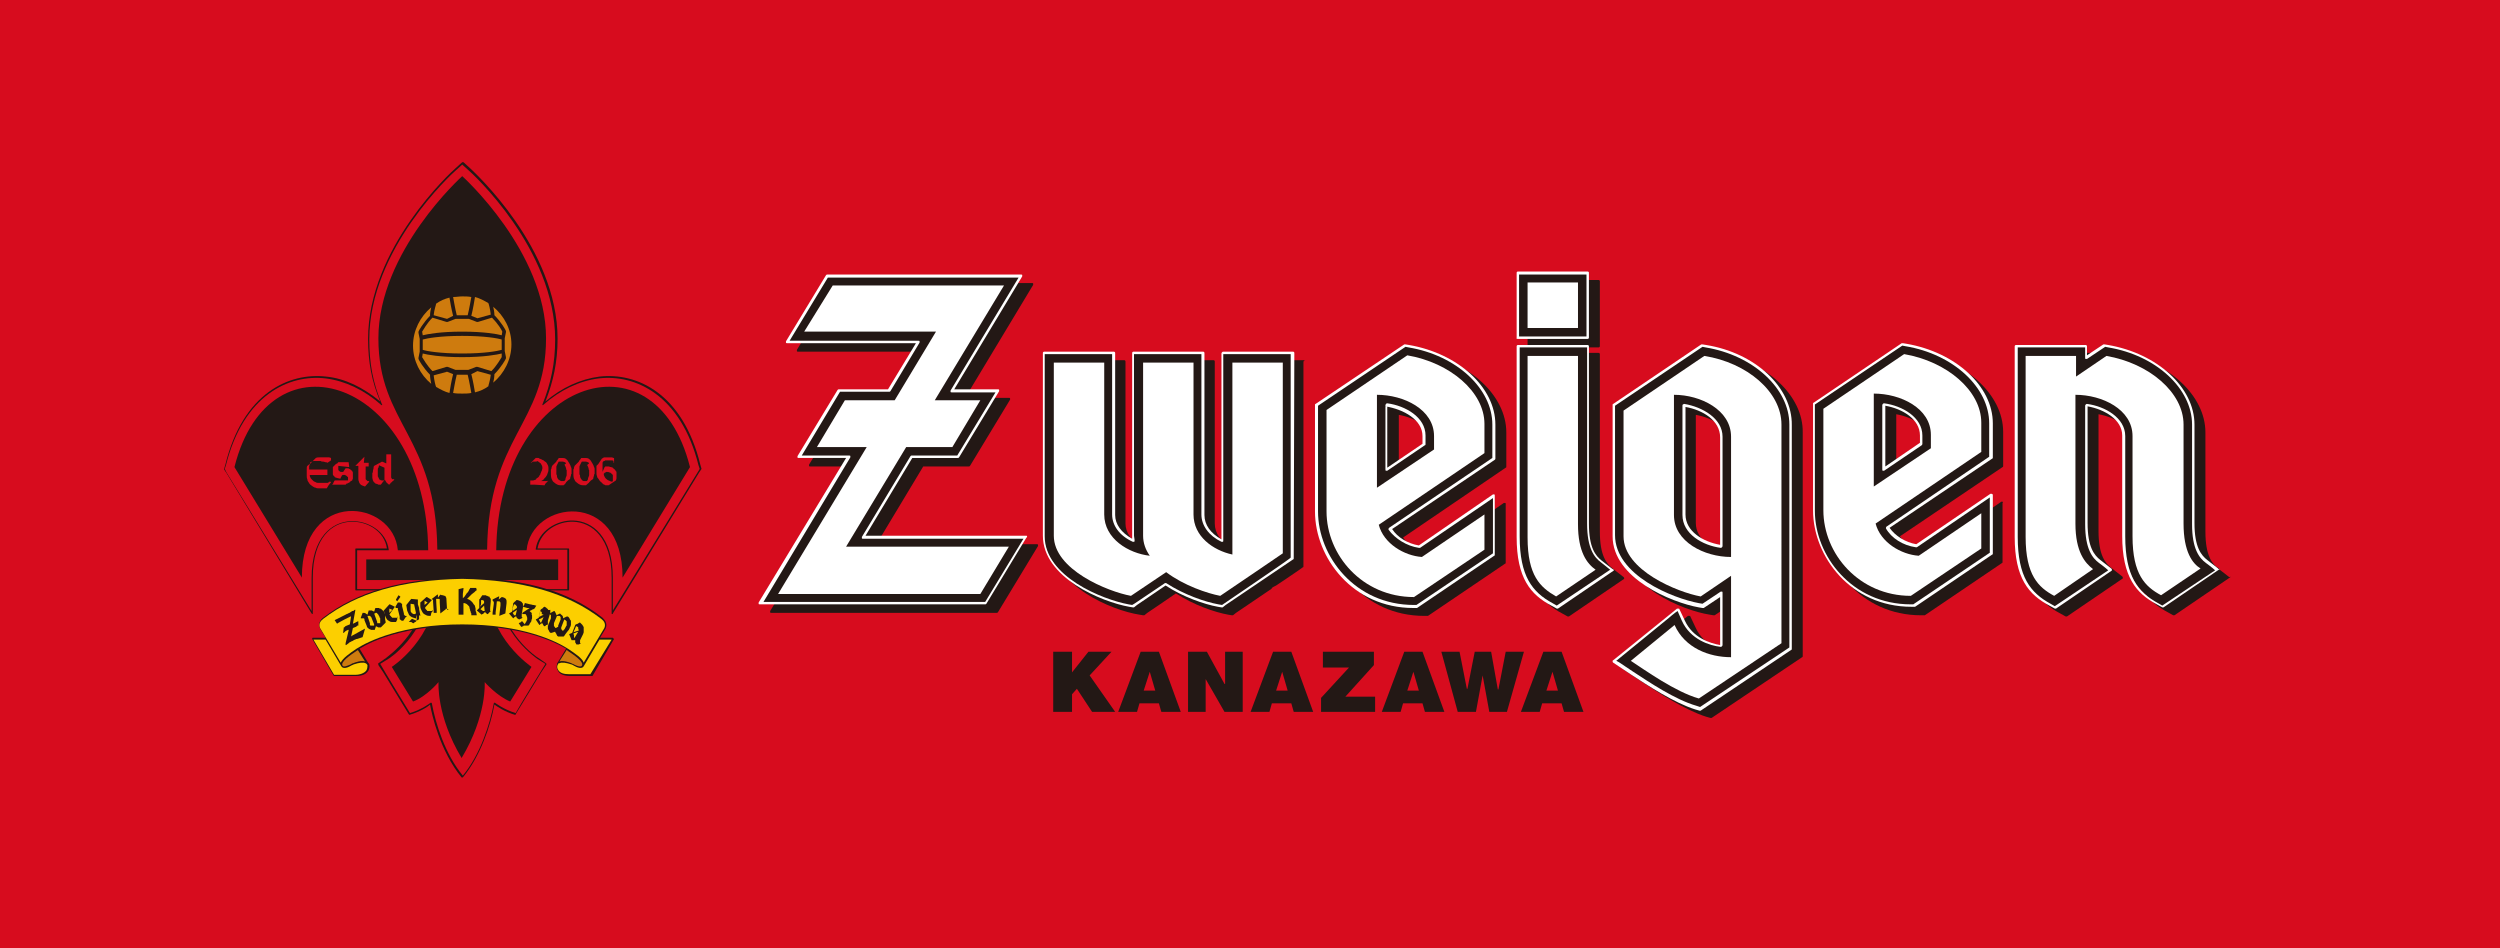
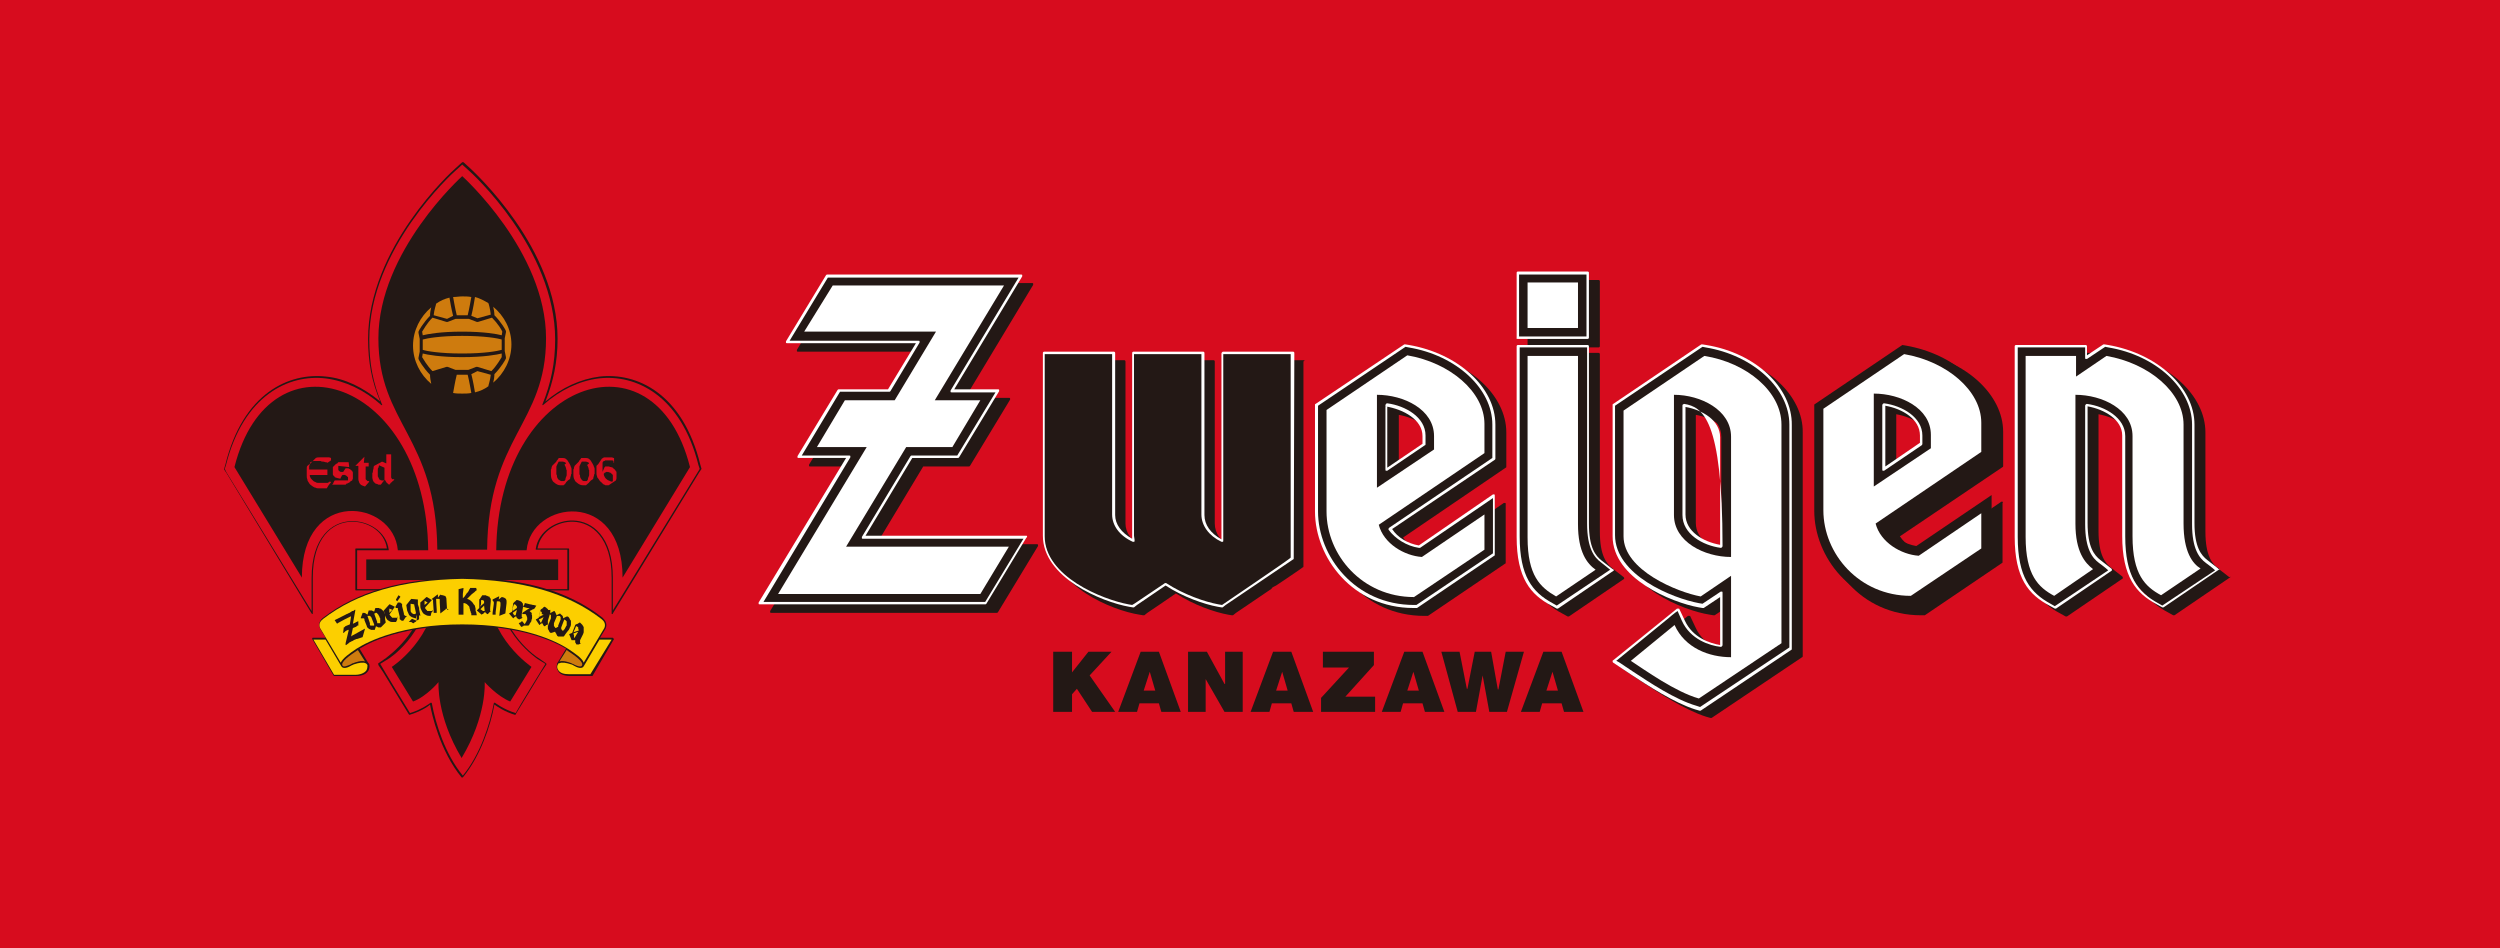
<svg xmlns="http://www.w3.org/2000/svg" version="1.1" id="レイヤー_1" x="0px" y="0px" width="411.6px" height="156.1px" viewBox="0 0 411.6 156.1" style="enable-background:new 0 0 411.6 156.1;" xml:space="preserve">
  <style type="text/css">
	.st0{fill:#D70C1E;}
	.st1{fill:#231815;}
	.st2{fill:#FFFFFF;}
	.st3{fill:#CE7B0E;}
	.st4{fill:#FCCF00;}
</style>
  <g>
    <rect class="st0" width="411.6" height="156.1" />
    <g>
      <g>
        <path class="st1" d="M170.7,89.6h-26.4l7.7-12.8h7.5c0.1,0,0.1,0,0.2-0.1l6.6-10.9c0-0.1,0-0.2,0-0.2c0-0.1-0.1-0.1-0.2-0.1h-7.2     l11.2-18.6c0-0.1,0-0.2,0-0.2c0-0.1-0.1-0.1-0.2-0.1H138c-0.1,0-0.1,0-0.2,0.1l-6.6,10.9c0,0.1,0,0.2,0,0.2     c0,0.1,0.1,0.1,0.2,0.1h21.2l-4.6,7.6H140c-0.1,0-0.1,0-0.2,0.1l-6.6,10.9c0,0.1,0,0.2,0,0.2c0,0.1,0.1,0.1,0.2,0.1h7.8     l-14.4,23.8c0,0.1,0,0.2,0,0.2c0,0.1,0.1,0.1,0.2,0.1h37.1c0.1,0,0.1,0,0.2-0.1l6.6-10.9c0-0.1,0-0.2,0-0.2     C170.9,89.6,170.8,89.6,170.7,89.6z" />
        <path class="st1" d="M233.8,58.1l-0.6-0.1c-0.1,0-0.1,0-0.2,0l-14.6,9.8c-0.1,0-0.1,0.1-0.1,0.2v17.5c0,7.6,6.2,15.9,16.2,15.9     h0.5c0,0,0.1,0,0.1,0l12.7-8.6c0.1,0,0.1-0.1,0.1-0.2V83c0-0.1,0-0.2-0.1-0.2c-0.1,0-0.2,0-0.2,0l-12.2,8.4     c-1.8-0.3-3.5-1.3-4.4-2.7L247.9,77c0.1,0,0.1-0.1,0.1-0.2v-5.6C248,65.1,241.9,59.5,233.8,58.1 M230.3,68.3     c2.8,0.5,5.7,2.2,5.7,4.8v1.2l-5.7,3.9V68.3z" />
        <path class="st1" d="M329.7,82.6c-0.1,0-0.2,0-0.2,0L317.2,91c-1.8-0.3-3.5-1.3-4.4-2.7l16.9-11.4c0.1,0,0.1-0.1,0.1-0.2v-5.6     c0-6.1-6.1-11.7-14.2-13.1l-0.6-0.1c-0.1,0-0.1,0-0.2,0l-14.6,9.8c-0.1,0-0.1,0.1-0.1,0.2v17.5c0,7.6,6.2,15.9,16.2,15.9h0.5     c0,0,0.1,0,0.1,0l12.7-8.6c0.1,0,0.1-0.1,0.1-0.2v-9.7C329.8,82.7,329.8,82.7,329.7,82.6 M312.2,68.2c2.8,0.5,5.7,2.2,5.7,4.8     v1.2l-5.7,3.9V68.2z" />
        <path class="st1" d="M267.4,95.2c0-0.1,0-0.1-0.1-0.2l-1.8-1.4c-1-0.8-2.1-2.1-2.1-6.1V58.3c0-0.1-0.1-0.2-0.2-0.2h-11.5     c-0.1,0-0.2,0.1-0.2,0.2v31.4c0,6.8,2.3,9.5,5.7,11.3c0,0,0.9,0.5,0.9,0.5c0.1,0,0.2,0,0.2,0l9.1-6.2     C267.4,95.3,267.4,95.3,267.4,95.2z" />
        <path class="st1" d="M251.7,57.2h11.5c0.1,0,0.2-0.1,0.2-0.2V46.3c0-0.1-0.1-0.2-0.2-0.2h-11.5c-0.1,0-0.2,0.1-0.2,0.2V57     C251.4,57.1,251.5,57.2,251.7,57.2z" />
        <path class="st1" d="M214.6,59.3h-11.5c-0.1,0-0.1,0-0.2,0.1c0,0-0.1,0.1-0.1,0.2l0,30.6c-1.8-1-2.8-2.4-2.8-4V59.5     c0-0.1-0.1-0.2-0.2-0.2h-11.5c-0.1,0-0.2,0.1-0.2,0.2v30.1c0,0.2,0,0.3,0,0.5c-1.8-1-2.8-2.4-2.8-3.9V59.5c0-0.1-0.1-0.2-0.2-0.2     h-11.5c-0.1,0-0.2,0.1-0.2,0.2v30.1c0,6.9,9.7,10.9,14.2,11.6l0.6,0.1c0.1,0,0.1,0,0.2,0l0.5-0.4c0,0,4-2.7,4.7-3.2     c2.9,1.9,6.4,3.1,8.6,3.5c0,0,0.6,0.1,0.6,0.1c0.1,0,0.1,0,0.2,0l0.5-0.4l5.9-4c0,0,0,0-0.1,0c0,0,0.1,0,0.1-0.1     c0,0,0.1-0.1,0.1-0.1c0,0,0,0.1-0.1,0.1c0.1-0.1,0.3-0.2,0.7-0.4l1.5-1l2.2-1.5l0.7-0.5c0.1,0,0.1-0.1,0.1-0.2v-0.9V88l0-28.5     C214.9,59.4,214.8,59.3,214.6,59.3 M209.3,96.9L209.3,96.9C209.3,96.9,209.3,96.9,209.3,96.9C209.3,96.9,209.3,96.9,209.3,96.9      M209.7,96.7L209.7,96.7c0,0,0,0.1,0,0.1C209.7,96.7,209.7,96.7,209.7,96.7z" />
        <polygon class="st1" points="209.7,96.9 209.7,96.9 209.7,96.9    " />
        <path class="st1" d="M367,95l-1.8-1.4c-1-0.8-2.1-2.1-2.1-6.1V71.2c0-6.1-6.1-11.7-14.2-13.1l-0.6-0.1c-0.1,0-0.1,0-0.2,0     l-2.7,1.8v-1.5c0-0.1-0.1-0.2-0.2-0.2h-11.5c-0.1,0-0.2,0.1-0.2,0.2v31.4c0,6.8,2.3,9.5,5.7,11.3l0.9,0.5c0.1,0,0.2,0,0.2,0     l9.1-6.2c0.1,0,0.1-0.1,0.1-0.2c0-0.1,0-0.1-0.1-0.2l-1.8-1.4c-1-0.8-2.1-2.1-2.1-6.1l0-19.2c2.8,0.5,5.7,2.2,5.7,4.8v16.5     c0,6.8,2.3,9.5,5.7,11.3l0.9,0.5c0.1,0,0.2,0,0.2,0l9.1-6.2c0.1,0,0.1-0.1,0.1-0.2C367.1,95.1,367.1,95,367,95z" />
        <path class="st1" d="M282.7,58.1l-0.6-0.1c-0.1,0-0.1,0-0.2,0l-14.5,9.8c-0.1,0-0.1,0.1-0.1,0.2v21.6c0,6.9,9.7,10.9,14.2,11.6     c0,0,0.6,0.1,0.6,0.1c0.1,0,0.1,0,0.2,0l2.7-1.8l0,7.9c-1.7-0.3-4.5-1.2-5.8-4l-0.9-1.9c0-0.1-0.1-0.1-0.2-0.1     c-0.1,0-0.1,0-0.2,0l-1.6,1.3l-8.9,7.2c-0.1,0-0.1,0.1-0.1,0.2c0,0.1,0,0.1,0.1,0.2c0,0,1.8,1.2,1.8,1.2l1.2,0.8     c2.6,1.7,7,4.6,10.5,5.7l0.7,0.2c0.1,0,0.1,0,0.2,0l14.9-10c0.1,0,0.1-0.1,0.1-0.2l0-36.8C296.9,65.1,290.8,59.5,282.7,58.1      M279.2,68.3c2.8,0.5,5.7,2.2,5.7,5v17.8c-2.8-0.5-5.7-2.2-5.7-5V68.3z" />
      </g>
      <g>
        <polygon class="st1" points="142.1,88.4 150.1,75.2 157.7,75.2 164.3,64.3 156.7,64.3 168.1,45.4 136.2,45.4 129.6,56.2      151.2,56.2 146.4,64.3 138.2,64.3 131.6,75.2 139.8,75.2 125.3,99.4 162.3,99.4 168.9,88.4    " />
        <path class="st1" d="M233.7,90c-1.8-0.3-3.8-1.4-4.7-3l17-11.5v-5.6c0-6-6-11.5-14-12.9l-0.6-0.1l-14.6,9.8v17.5     c0,7.5,6.1,15.7,16,15.7h0.5l12.7-8.6v-9.7L233.7,90 M234.5,71.8v1.4l-6.2,4.2V66.7C231.5,67.2,234.5,69.1,234.5,71.8z" />
        <path class="st1" d="M315.5,89.9c-1.8-0.3-3.8-1.4-4.7-3l17-11.5v-5.6c0-6-6-11.5-14-12.9l-0.6-0.1l-14.5,9.8v17.5     c0,7.5,6.1,15.7,16,15.7h0.5l12.7-8.6v-9.7L315.5,89.9 M316.3,71.7v1.4l-6.2,4.2V66.6C313.3,67.1,316.3,68.9,316.3,71.7z" />
        <path class="st1" d="M261.4,86.2V57h-11.5v31.4c0,6.7,2.2,9.3,5.6,11.1l0.9,0.5l9.1-6.2l-1.8-1.4     C262.6,91.7,261.4,90.3,261.4,86.2z" />
        <rect x="249.9" y="44.9" class="st1" width="11.5" height="10.7" />
        <path class="st1" d="M212.8,58.1h-11.5l0,31c-1.8-0.9-3.2-2.4-3.2-4.3V58.1h-11.5v30.1c0,0.3,0,0.6,0.1,0.9     c-1.8-0.9-3.3-2.4-3.3-4.3V58.1h-11.5v30.1c0,6.7,9.6,10.7,14,11.4l0.6,0.1l0.5-0.4l4.9-3.3c2.9,1.9,6.4,3.1,8.7,3.5l0.6,0.1     l0.5-0.4l5.9-4c0,0,4.4-3,4.4-3l0.7-0.5v-0.9v-4.5L212.8,58.1z" />
        <path class="st1" d="M363.3,92.5c-1-0.8-2.2-2.2-2.2-6.2V69.9c0-6-6-11.5-14-12.9l-0.6-0.1l-3,2v-2h-11.5v31.4     c0,6.7,2.2,9.3,5.6,11.1l0.9,0.5l9.1-6.2l-1.8-1.4c-1-0.8-2.2-2.2-2.2-6.2l0-19.5c3.2,0.5,6.2,2.3,6.2,5.1v16.5     c0,6.7,2.2,9.3,5.6,11.1l0.9,0.5l9.1-6.2L363.3,92.5z" />
        <path class="st1" d="M280.9,57l-0.6-0.1l-14.6,9.8v21.6c0,6.7,9.6,10.7,14,11.4l0.6,0.1l3-2.1l0,8.6c-2.4-0.4-5-1.6-6.2-4.2     l-0.9-1.9l-1.6,1.3l-8.9,7.2c0,0,1.8,1.2,1.8,1.2l1.2,0.8c2.6,1.7,6.9,4.6,10.5,5.6l0.7,0.2l14.9-10l0-36.8     C294.9,63.9,288.9,58.3,280.9,57 M277.2,66.7c3.2,0.5,6.2,2.4,6.2,5.2v18c-3.2-0.5-6.2-2.4-6.2-5.2V66.7z" />
      </g>
      <g>
        <path class="st2" d="M169.1,88.3c0-0.1-0.1-0.1-0.2-0.1h-26.4l7.7-12.8h7.5c0.1,0,0.1,0,0.2-0.1l6.6-10.9c0-0.1,0-0.2,0-0.2     c0-0.1-0.1-0.1-0.2-0.1h-7.2l11.2-18.6c0-0.1,0-0.2,0-0.2c0-0.1-0.1-0.1-0.2-0.1h-31.9c-0.1,0-0.1,0-0.2,0.1l-6.6,10.9     c0,0.1,0,0.2,0,0.2c0,0.1,0.1,0.1,0.2,0.1h21.2l-4.6,7.6h-8.1c-0.1,0-0.1,0-0.2,0.1l-6.6,10.9c0,0.1,0,0.2,0,0.2     c0,0.1,0.1,0.1,0.2,0.1h7.8l-14.4,23.8c0,0.1,0,0.2,0,0.2c0,0.1,0.1,0.1,0.2,0.1h37.1c0.1,0,0.1,0,0.2-0.1l6.6-10.9     C169.1,88.5,169.1,88.4,169.1,88.3 M162.2,99.1h-36.5L140,75.3c0-0.1,0-0.2,0-0.2c0-0.1-0.1-0.1-0.2-0.1H132l6.3-10.5h8.1     c0.1,0,0.1,0,0.2-0.1l4.8-8c0-0.1,0-0.2,0-0.2c0-0.1-0.1-0.1-0.2-0.1H130l6.3-10.4h31.4l-11.2,18.6c0,0.1,0,0.2,0,0.2     c0,0.1,0.1,0.1,0.2,0.1h7.2L157.6,75h-7.5c-0.1,0-0.1,0-0.2,0.1l-8,13.3c0,0.1,0,0.2,0,0.2c0,0.1,0.1,0.1,0.2,0.1h26.4     L162.2,99.1z" />
        <path class="st2" d="M246.2,75.5v-5.6c0-6.1-6.1-11.7-14.2-13.1c0,0-0.6-0.1-0.6-0.1c-0.1,0-0.1,0-0.2,0l-14.6,9.8     c-0.1,0-0.1,0.1-0.1,0.2v17.5c0,7.6,6.2,15.9,16.2,15.9h0.5c0,0,0.1,0,0.1,0l12.7-8.6c0.1,0,0.1-0.1,0.1-0.2v-9.7     c0-0.1,0-0.2-0.1-0.2c-0.1,0-0.2,0-0.2,0l-12.2,8.4c-1.8-0.3-3.5-1.3-4.4-2.7l16.9-11.4C246.2,75.6,246.2,75.6,246.2,75.5      M233.6,90.2c0.1,0,0.1,0,0.2,0l12-8.2v9.1l-12.6,8.5h-0.4c-9.7,0-15.8-8-15.8-15.4V66.8l14.4-9.7l0.5,0.1     c7.9,1.3,13.8,6.8,13.8,12.7v5.5l-17,11.5c-0.1,0.1-0.1,0.2-0.1,0.3C229.7,88.7,231.6,89.9,233.6,90.2z" />
-         <path class="st2" d="M327.9,81.3c-0.1,0-0.2,0-0.2,0l-12.2,8.3c-1.8-0.3-3.5-1.4-4.4-2.7l16.9-11.4c0.1,0,0.1-0.1,0.1-0.2v-5.6     c0-6.1-6.1-11.7-14.2-13.1l-0.6-0.1c-0.1,0-0.1,0-0.2,0l-14.5,9.8c-0.1,0-0.1,0.1-0.1,0.2v17.5c0,7.6,6.2,15.9,16.2,15.9h0.5     c0,0,0.1,0,0.1,0l12.7-8.6c0.1,0,0.1-0.1,0.1-0.2v-9.7C328,81.4,328,81.3,327.9,81.3 M315,99.5h-0.4c-9.7,0-15.8-8-15.8-15.4     V66.6l14.4-9.7l0.5,0.1c7.9,1.3,13.8,6.8,13.8,12.7v5.5l-16.9,11.5c-0.1,0.1-0.1,0.2-0.1,0.3c0.9,1.6,2.8,2.8,4.9,3.1     c0.1,0,0.1,0,0.2,0l12-8.2V91L315,99.5z" />
        <path class="st2" d="M316.5,73.1v-1.4c0-3-3.3-4.9-6.3-5.3c-0.1,0-0.1,0-0.2,0.1c0,0-0.1,0.1-0.1,0.2v10.6c0,0.1,0,0.2,0.1,0.2     c0.1,0,0.2,0,0.2,0l6.2-4.2C316.5,73.2,316.5,73.1,316.5,73.1 M316.1,71.7v1.2l-5.7,3.9v-10C313.2,67.3,316.1,69,316.1,71.7z" />
        <path class="st2" d="M265.5,93.7l-1.8-1.4c-1-0.8-2.1-2.1-2.1-6.1V57c0-0.1-0.1-0.2-0.2-0.2h-11.5c-0.1,0-0.2,0.1-0.2,0.2v31.4     c0,6.8,2.3,9.5,5.7,11.3l0.9,0.5c0.1,0,0.2,0,0.2,0l9.1-6.2c0.1,0,0.1-0.1,0.1-0.2C265.6,93.8,265.6,93.7,265.5,93.7 M256.3,99.7     l-0.7-0.4c-3.3-1.8-5.4-4.4-5.4-11V57.2h11.1v29c0,4.1,1.2,5.6,2.3,6.4l1.5,1.2L256.3,99.7z" />
        <path class="st2" d="M249.9,55.8h11.5c0.1,0,0.2-0.1,0.2-0.2V44.9c0-0.1-0.1-0.2-0.2-0.2h-11.5c-0.1,0-0.2,0.1-0.2,0.2v10.7     C249.6,55.7,249.7,55.8,249.9,55.8 M250.1,55.4V45.2h11.1v10.2H250.1z" />
        <polygon class="st2" points="207.9,95.6 207.9,95.6 207.9,95.6    " />
        <path class="st2" d="M213.1,58.1c0-0.1-0.1-0.2-0.2-0.2h-11.5c-0.1,0-0.1,0-0.2,0.1c0,0-0.1,0.1-0.1,0.2l0,30.6     c-1.8-1-2.8-2.4-2.8-4V58.1c0-0.1-0.1-0.2-0.2-0.2h-11.5c-0.1,0-0.2,0.1-0.2,0.2v30.1c0,0.2,0,0.3,0,0.5c-1.8-1-2.8-2.4-2.8-3.9     V58.1c0-0.1-0.1-0.2-0.2-0.2h-11.5c-0.1,0-0.2,0.1-0.2,0.2v30.1c0,6.9,9.7,10.9,14.2,11.7c0,0,0.6,0.1,0.6,0.1c0.1,0,0.1,0,0.2,0     l0.5-0.4l4.7-3.2c2.9,1.9,6.4,3.1,8.6,3.5c0,0,0.6,0.1,0.6,0.1c0.1,0,0.1,0,0.2,0l0.5-0.4c0,0,11.1-7.5,11.1-7.5     c0.1,0,0.1-0.1,0.1-0.2L213.1,58.1 M201.2,99.6l-0.6-0.1c-2.2-0.4-5.7-1.6-8.6-3.5c-0.1,0-0.2,0-0.2,0l-4.9,3.3     c0,0-0.3,0.2-0.5,0.3l-0.6-0.1c-4.3-0.8-13.8-4.6-13.8-11.2V58.3h11.1v26.4c0,1.8,1.2,3.5,3.4,4.5c0.1,0,0.2,0,0.2,0     c0.1,0,0.1-0.1,0.1-0.2c0-0.3-0.1-0.6-0.1-0.8V58.3h11.1v26.4c0,1.8,1.2,3.5,3.3,4.5c0.1,0,0.1,0,0.2,0c0.1,0,0.1-0.1,0.1-0.2     l0-30.7h11.1l0,28.3v5.2C212.6,91.9,201.3,99.5,201.2,99.6 M207.9,95.4c0,0,0-0.1,0-0.1c0,0,0,0,0,0     C207.9,95.3,207.9,95.4,207.9,95.4z" />
        <path class="st2" d="M365.2,93.6l-1.8-1.4c-1-0.8-2.1-2.1-2.1-6.1V69.9c0-6.1-6.1-11.7-14.2-13.1l-0.6-0.1c-0.1,0-0.1,0-0.2,0     l-2.7,1.8V57c0-0.1-0.1-0.2-0.2-0.2h-11.5c-0.1,0-0.2,0.1-0.2,0.2v31.4c0,6.8,2.3,9.5,5.7,11.3l0.9,0.5c0.1,0,0.2,0,0.2,0     l9.1-6.2c0.1,0,0.1-0.1,0.1-0.2c0-0.1,0-0.1-0.1-0.2l-1.8-1.4c-1-0.8-2.1-2.1-2.1-6.1l0-19.2c2.8,0.5,5.7,2.2,5.7,4.8v16.5     c0,6.8,2.3,9.5,5.7,11.3c0,0,0.9,0.5,0.9,0.5c0.1,0,0.2,0,0.2,0l9.1-6.2c0.1,0,0.1-0.1,0.1-0.2C365.3,93.8,365.3,93.7,365.2,93.6      M356,99.7l-0.7-0.4c-3.3-1.8-5.4-4.4-5.4-11V71.8c0-3-3.3-4.9-6.3-5.3c-0.1,0-0.1,0-0.2,0.1c0,0-0.1,0.1-0.1,0.2l0,19.5     c0,4.1,1.2,5.6,2.3,6.4c0,0,1.1,0.8,1.5,1.2l-8.8,5.9l-0.7-0.4c-3.3-1.8-5.4-4.4-5.4-11V57.2h11.1v1.7c0,0.1,0,0.2,0.1,0.2     c0.1,0,0.2,0,0.2,0l3-2l0.5,0.1c7.9,1.3,13.8,6.8,13.8,12.7v16.4c0,4.1,1.2,5.6,2.3,6.4c0,0,1.1,0.8,1.5,1.2L356,99.7z" />
        <path class="st2" d="M280.9,56.8l-0.6-0.1c-0.1,0-0.1,0-0.2,0l-14.5,9.8c-0.1,0-0.1,0.1-0.1,0.2v21.6c0,6.9,9.7,10.9,14.2,11.7     l0.6,0.1c0.1,0,0.1,0,0.2,0l2.7-1.8l0,7.9c-1.7-0.3-4.5-1.2-5.8-4l-0.9-1.9c0-0.1-0.1-0.1-0.2-0.1c-0.1,0-0.1,0-0.2,0l-1.6,1.3     c0,0-8.9,7.2-8.9,7.2c-0.1,0-0.1,0.1-0.1,0.2c0,0.1,0,0.1,0.1,0.2c0,0,1.8,1.2,1.8,1.2l1.2,0.8c2.6,1.7,7,4.6,10.5,5.7l0.7,0.2     c0.1,0,0.1,0,0.2,0l14.9-10c0.1,0,0.1-0.1,0.1-0.2l0-36.8C295.1,63.8,289,58.1,280.9,56.8 M279.9,116.4l-0.6-0.2     c-3.5-1-7.8-3.9-10.4-5.6c0,0-1.2-0.8-1.2-0.8c-0.9-0.6-1.3-0.9-1.6-1l8.7-7.1c0,0,0.9-0.8,1.4-1.1l0.7,1.6     c1.4,3.1,4.6,4.1,6.4,4.3c0.1,0,0.1,0,0.2-0.1c0,0,0.1-0.1,0.1-0.2l0-8.6c0-0.1,0-0.2-0.1-0.2c-0.1,0-0.2,0-0.2,0l-3,2l-0.6-0.1     c-4.3-0.8-13.8-4.6-13.8-11.2V66.8l14.4-9.7l0.5,0.1c7.9,1.3,13.8,6.8,13.8,12.7l0,36.7L279.9,116.4z" />
-         <path class="st2" d="M277.3,66.5c-0.1,0-0.1,0-0.2,0.1c-0.1,0-0.1,0.1-0.1,0.2v18c0,3.1,3.3,5,6.3,5.4c0.1,0,0.1,0,0.2-0.1     c0,0,0.1-0.1,0.1-0.2v-18C283.6,68.9,280.3,67,277.3,66.5 M283.2,89.7c-2.8-0.5-5.7-2.2-5.7-5V67c2.8,0.5,5.7,2.2,5.7,5V89.7z" />
+         <path class="st2" d="M277.3,66.5c-0.1,0-0.1,0-0.2,0.1c-0.1,0-0.1,0.1-0.1,0.2v18c0,3.1,3.3,5,6.3,5.4c0.1,0,0.1,0,0.2-0.1     c0,0,0.1-0.1,0.1-0.2C283.6,68.9,280.3,67,277.3,66.5 M283.2,89.7c-2.8-0.5-5.7-2.2-5.7-5V67c2.8,0.5,5.7,2.2,5.7,5V89.7z" />
        <path class="st2" d="M234.2,71.8v1.4c0-0.1,0-0.1,0.1-0.2l-6.2,4.2c0.1,0,0.2-0.1,0.2,0c0.1,0,0.1,0.1,0.1,0.2V66.7     c0,0.1,0,0.1-0.1,0.2c0,0-0.1,0.1-0.2,0C231.1,67.4,234.2,69.1,234.2,71.8 M228.1,66.7v10.6c0,0.1,0,0.2,0.1,0.2     c0.1,0,0.2,0,0.2,0l6.2-4.2c0.1,0,0.1-0.1,0.1-0.2v-1.4c0-3-3.3-4.9-6.3-5.3c-0.1,0-0.1,0-0.2,0.1     C228.1,66.6,228.1,66.7,228.1,66.7z" />
      </g>
      <g>
        <polygon class="st1" points="173.4,107.3 176.5,107.3 176.5,110.7 176.5,110.7 179.2,107.3 183,107.3 179.4,111.2 183.6,117.2      179.8,117.2 177.3,113.4 176.5,114.3 176.5,117.2 173.4,117.2    " />
        <path class="st1" d="M190.2,113.7l-0.9-3.1h0l-1,3.1H190.2 M187.8,107.3h3l3.6,9.9h-3.2l-0.4-1.4h-3.2l-0.4,1.4h-3.1L187.8,107.3     z" />
        <polygon class="st1" points="195.6,107.3 198.7,107.3 201.6,112.6 201.7,112.6 201.7,107.3 204.6,107.3 204.6,117.2 201.6,117.2      198.5,111.8 198.5,111.8 198.5,117.2 195.6,117.2    " />
        <path class="st1" d="M212,113.7l-0.9-3.1h0l-1,3.1H212 M209.6,107.3h3l3.6,9.9H213l-0.4-1.4h-3.2l-0.4,1.4h-3.1L209.6,107.3z" />
        <polygon class="st1" points="217.5,114.9 222.1,109.9 217.8,109.9 217.8,107.3 226.2,107.3 226.2,109.5 221.5,114.7 226.4,114.7      226.4,117.2 217.5,117.2    " />
        <path class="st1" d="M231.7,113.7l1-3.1h0l0.9,3.1H231.7 M227.5,117.2h3.1l0.4-1.4h3.2l0.4,1.4h3.2l-3.6-9.9h-3L227.5,117.2z" />
        <polygon class="st1" points="248.1,117.2 245.2,117.2 244.1,111.2 244.1,111.2 243,117.2 240,117.2 237.3,107.3 240.3,107.3      241.5,113.4 241.6,113.4 242.8,107.3 245.5,107.3 246.6,113.5 246.7,113.5 247.9,107.3 250.9,107.3    " />
        <path class="st1" d="M254.6,113.7l1-3.1h0l0.9,3.1H254.6 M250.4,117.2h3.1l0.4-1.4h3.2l0.4,1.4h3.2l-3.6-9.9h-3L250.4,117.2z" />
      </g>
      <g>
        <polygon class="st2" points="149.2,73.6 156.8,73.6 161.4,65.9 153.9,65.9 165.3,47 137.1,47 132.4,54.6 154.1,54.6 147.3,65.9      139.1,65.9 134.5,73.6 142.7,73.6 128.1,97.8 161.4,97.8 166.1,90 139.3,90    " />
        <path class="st2" d="M234.1,91.7c-2.9-0.2-6.3-2.2-7.1-5.3l17.4-11.8v-4.8c0-5.3-5.7-10.1-12.7-11.3l-13.3,9v16.7     c0,7.2,5.9,14.1,14.4,14.1l11.6-7.8v-5.8L234.1,91.7 M226.7,65c4.4,0,9.4,2.4,9.4,6.8V74l-9.4,6.3V65z" />
        <path class="st2" d="M315.9,91.5c-2.9-0.2-6.3-2.2-7.1-5.3l17.4-11.8v-4.8c0-5.3-5.7-10.1-12.7-11.3l-13.3,9v16.7     c0,7.2,5.9,14.1,14.4,14.1l11.6-7.8v-5.8L315.9,91.5 M308.5,64.8c4.4,0,9.4,2.4,9.4,6.8v2.2l-9.4,6.3V64.8z" />
        <path class="st2" d="M262.7,93.8l-6.5,4.4c-2.6-1.5-4.7-3.4-4.7-9.7V58.6h8.3v27.7C259.8,90.9,261.3,92.8,262.7,93.8 M251.5,54     h8.3v-7.5h-8.3V54z" />
-         <path class="st2" d="M211.2,59.7h-8.3l0,31.6c-3.2-0.7-6.4-3-6.4-6.6v-25h-8.3v28.5c0,1.2,0.4,2.3,1.1,3.3     c-3.5-0.4-7.5-2.8-7.5-6.8v-25h-8.3v28.5c0,5.6,8.9,9.2,12.7,9.9l5.8-3.9c2.9,2.2,6.8,3.5,8.9,3.9l5.9-4l4.4-3v-4.5L211.2,59.7z" />
        <path class="st2" d="M359.5,86.2V69.9c0-5.3-5.7-10.1-12.7-11.3l-5,3.4v-3.4h-8.3v29.8c0,6.3,2.1,8.3,4.7,9.7l6.4-4.4     c-1.3-1-2.9-2.8-2.9-7.5l0-21.2c4.4,0,9.4,2.4,9.4,6.8v16.5c0,6.3,2.1,8.3,4.7,9.7l6.5-4.4C361,92.8,359.5,90.9,359.5,86.2z" />
        <path class="st2" d="M280.6,58.6l-13.3,9v20.7c0,5.6,8.9,9.2,12.7,9.9l5-3.4l0,13.4c-3.6,0-7.6-1.5-9.3-5.3l-7.2,5.9     c2.3,1.5,7.3,5.1,11.2,6.2l13.6-9.1V69.9C293.3,64.5,287.6,59.7,280.6,58.6 M285,91.7c-4.4,0-9.4-2.5-9.4-6.9V65     c4.4,0,9.4,2.5,9.4,6.9V91.7z" />
      </g>
    </g>
    <g>
      <path class="st1" d="M115.5,77.2l-0.2-0.7c-2.9-11.8-10.5-15.2-16.6-14.5c-3.1,0.4-6.2,1.8-8.9,4.1c1.3-3.3,2-6.5,2-10.3    c0-15-13.8-27.5-14.4-28.1l-1.1-1c0,0-0.1,0-0.2,0l-1.1,1c-0.6,0.5-14.4,13.1-14.4,28.1c0,3.8,0.6,7,2,10.3    c-2.8-2.3-5.8-3.8-8.9-4.1c-6.1-0.7-13.7,2.7-16.6,14.5l-0.2,0.7c0,0,0,0.1,0,0.1l0.4,0.6L51.3,101c0,0,0.1,0.1,0.1,0.1    c0.1,0,0.1-0.1,0.1-0.1v-5.9c0-6.6,3.2-9.1,6.3-9.2c2.6-0.1,5.5,1.5,5.9,4.4h-5.1c-0.1,0-0.1,0.1-0.1,0.1v6.7    c0,0.1,0.1,0.1,0.1,0.1h11.4c-0.3,7-6.4,11-6.4,11.1l-1.3,0.9c-0.1,0.1,0,0.1,0,0.3l0.2,0.3l0.6,0.9l1.7,2.8l2.5,4.1    c0,0,0.1,0.1,0.1,0.1c1.7-0.5,3-1.3,3.4-1.7c0.3,1.6,1.6,7.6,5.2,12c0,0,0.1,0,0.1,0c0,0,0.1,0,0.1,0c2.9-3.5,4.6-8.6,5.2-12    c0.4,0.3,1.7,1.2,3.4,1.7c0.1,0,0.1,0,0.1-0.1l2.5-4.1l1.7-2.8l0.6-0.9l0.2-0.3c0.1-0.1,0.1-0.2,0-0.3c0,0-1.3-0.9-1.3-0.9    c-0.1,0-6.1-4-6.4-11.1h11.4c0.1,0,0.1-0.1,0.1-0.1v-6.7c0-0.1-0.1-0.1-0.1-0.1h-5.1c0.5-2.9,3.4-4.5,5.9-4.4    c3,0.1,6.3,2.6,6.3,9.2v5.9c0,0.1,0,0.1,0.1,0.1c0.1,0,0.1,0,0.1-0.1l14.2-23.2L115.5,77.2C115.5,77.2,115.5,77.2,115.5,77.2z" />
      <path class="st0" d="M114.9,77.7c0,0-12.2,19.9-14,22.8v-5.4c0-6.8-3.4-9.3-6.5-9.4c-2.7-0.1-5.8,1.7-6.2,4.7c0,0,0,0.1,0,0.1    c0,0,0.1,0,0.1,0h5.1V97H82.1H82c0,0-0.1,0-0.1,0c0,0,0,0.1,0,0.1c0.3,7.2,6.5,11.3,6.6,11.4l1.3,0.8c-0.5,0.8-4.5,7.3-4.9,8.1    c-2-0.6-3.4-1.7-3.4-1.7c0,0-0.1,0-0.1,0c0,0-0.1,0-0.1,0.1c-0.6,3.3-2.2,8.4-5.1,11.9c-2.9-3.5-4.5-8.6-5.1-11.9    c0,0,0-0.1-0.1-0.1c0,0-0.1,0-0.1,0c0,0-1.4,1.1-3.4,1.7c-0.5-0.8-4.4-7.2-4.9-8.1c0.3-0.2,1.3-0.8,1.3-0.8    c0.1,0,6.3-4.1,6.6-11.4c0,0,0-0.1,0-0.1c0,0-0.1,0-0.1,0h-0.1H58.8v-6.4h5.1c0,0,0.1,0,0.1,0c0,0,0-0.1,0-0.1    c-0.4-3.1-3.5-4.8-6.2-4.7c-3.1,0.1-6.5,2.6-6.5,9.4v5.4l-14-22.8L37,77.2l0.2-0.6c2.9-11.6,10.4-15,16.4-14.3    c3.2,0.4,6.4,1.9,9.2,4.4c0,0,0.1,0,0.1,0c0,0,0.1-0.1,0-0.1c-1.5-3.5-2.1-6.8-2.1-10.7c0-14.9,13.7-27.4,14.3-27.9l1-0.9l1,0.9    c0.6,0.5,14.3,13,14.3,27.9c0,3.9-0.7,7.2-2.1,10.7c0,0,0,0.1,0,0.1c0,0,0.1,0,0.1,0c2.8-2.5,6-4,9.2-4.4    c6-0.7,13.5,2.7,16.4,14.3l0.2,0.6L114.9,77.7z" />
      <g>
        <path class="st1" d="M80.3,96.6h-8.5c0,8.5-7.3,13.2-7.3,13.2l3.5,5.7c2.2-0.8,4.2-3.2,4.2-3.2s-0.4,5.5,3.8,12.5     c4.2-7,3.8-12.5,3.8-12.5s2,2.3,4.2,3.2l3.5-5.7C87.6,109.8,80.3,105.1,80.3,96.6z" />
        <rect x="60.3" y="92.1" class="st1" width="31.6" height="3.4" />
        <path class="st1" d="M38.6,76.9l11.1,18.2c0-14.9,15.1-12.8,15.8-4.5h5C70.2,62.6,44.4,53.8,38.6,76.9z" />
        <path class="st1" d="M81.7,90.6h5c0.7-8.2,15.8-10.3,15.8,4.5l11.1-18.2C107.8,53.8,82,62.6,81.7,90.6z" />
        <path class="st1" d="M76.1,29c0,0-13.8,12.4-13.8,26.7c0,14.2,9.5,16,9.7,34.8h8.2c0.2-18.7,9.7-20.6,9.7-34.8     C89.9,41.4,76.1,29,76.1,29z" />
      </g>
      <g>
        <g>
          <path class="st1" d="M101,105.1c0,0-0.1-0.1-0.1-0.1h-2.1l0.9-1.5c0,0,0,0,0,0c0.4-0.9-0.2-1.5-0.5-1.8      c-5.6-4.4-12.9-6.5-23-6.6c-10.1,0.2-17.4,2.3-23,6.6c-0.4,0.3-0.9,0.9-0.5,1.8c0,0,0,0,0,0l0.9,1.5c0,0-2.1,0-2.1,0      c0,0-0.1,0-0.1,0.1c0,0,0,0.1,0,0.1l3.5,6c0,0,0.1,0.1,0.1,0.1h3.6c1.2,0,1.7-0.4,2-0.8c0.2-0.3,0.3-0.7,0.2-1.1      c0-0.1-0.1-0.2-0.2-0.3l-1.4-2.3c2.1-1.3,7.5-3.8,17-3.8c9.4,0,14.8,2.5,17,3.8l-1.4,2.3c-0.1,0.1-0.1,0.2-0.1,0.3      c-0.1,0.3-0.1,0.7,0.2,1.1c0.2,0.4,0.8,0.8,2,0.8h3.6c0,0,0.1,0,0.1-0.1l3.5-6C101,105.2,101,105.1,101,105.1z" />
          <path class="st3" d="M60.1,108.9C60.1,108.9,60.1,108.9,60.1,108.9c-0.6-0.2-1.5,0.1-2,0.3c-0.1,0-0.2,0.1-0.4,0.2      c-0.5,0.2-1.1,0.5-1.3,0.2c-0.4-0.6,1.2-1.7,2.4-2.5c0,0,0.1,0,0.1-0.1c0,0,0,0,0,0L60.1,108.9z" />
          <path class="st3" d="M93.3,107L93.3,107c0,0,0.1,0,0.1,0.1c1.2,0.8,2.8,1.9,2.4,2.5c-0.2,0.3-0.9,0-1.3-0.2      c-0.1-0.1-0.3-0.1-0.4-0.2c-0.5-0.2-1.4-0.5-2-0.3L93.3,107z" />
          <path class="st4" d="M60.3,110.4c-0.3,0.4-1,0.7-1.8,0.7H55l-3.4-5.8c0.7,0,1.8,0,2,0l2.6,4.4h0l0,0c0.3,0.5,1.1,0.2,1.6-0.1      c0.1-0.1,0.3-0.1,0.4-0.2c0.9-0.3,1.6-0.4,2-0.2c0.2,0.1,0.2,0.2,0.3,0.3C60.5,109.7,60.5,110.1,60.3,110.4z" />
          <path class="st4" d="M76.1,102.8c-10,0-15.5,2.8-17.4,4c-1.2,0.8-2.3,1.6-2.6,2.3l-3.4-5.7c-0.3-0.7,0.1-1.2,0.5-1.5      c5.6-4.3,12.9-6.4,22.9-6.6c10,0.2,17.3,2.3,22.9,6.6c0.4,0.3,0.8,0.8,0.5,1.5l-3.4,5.7c-0.2-0.7-1.4-1.5-2.6-2.3      C91.6,105.6,86.1,102.8,76.1,102.8z" />
          <path class="st4" d="M97.2,111h-3.5c-0.9,0-1.5-0.2-1.8-0.7c-0.2-0.3-0.2-0.6-0.1-0.8c0-0.1,0.1-0.1,0.1-0.2c0,0,0,0,0,0l0,0      c0-0.1,0.1-0.1,0.2-0.1c0.4-0.2,1.1-0.1,2,0.2c0.1,0,0.2,0.1,0.4,0.2c0.5,0.3,1.3,0.6,1.6,0.1l0,0h0l2.6-4.4c0.3,0,1.3,0,2,0      L97.2,111z" />
        </g>
        <g>
          <path class="st1" d="M60.1,103.5l-0.2,0.1c0,0-2,1.1-2,1.1c0,0,0,0-0.1,0.1l0.3-1.4l0.5-0.2c0,0,0.1,0,0.1-0.1      c0,0,0.1,0,0.1-0.1c0,0,0.1,0,0.1,0c0,0,0.1,0,0.1,0c0,0,0,0,0,0l0-0.4c0,0,0,0,0,0c0,0,0,0,0,0c0,0,0,0,0,0c0,0,0,0,0,0      c0,0,0,0,0,0c0,0,0,0,0,0l0,0c0,0,0,0,0,0l0,0c0,0,0,0,0-0.1c0,0,0-0.1,0-0.1c0,0,0,0,0-0.1c0,0,0,0-0.1,0c0,0,0,0,0,0l0,0      c0,0,0,0,0,0c0,0,0,0,0,0c0,0,0,0,0,0c0,0-0.2,0.1-0.2,0.1l0,0c-0.1,0-0.1,0.1-0.2,0.1c0,0-0.1,0.1-0.2,0.1      c-0.1,0-0.1,0.1-0.2,0.1l0.4-2.2c0,0,0,0,0-0.1c0,0,0,0-0.1,0c-0.1,0.1-0.2,0.2-0.3,0.2l-0.1,0c-0.1,0.1-0.2,0.1-0.3,0.2      c-0.1,0.1-0.2,0.1-0.4,0.2c-0.1,0.1-0.3,0.1-0.4,0.2l-0.2,0.1c0,0-1.6,0.8-1.6,0.8c0,0,0,0,0,0c0,0,0,0,0,0l0.2,0.3      c0,0,0.2,0.3,0.2,0.3c0,0,0,0,0,0c0,0,0,0,0,0l0.1-0.1c0,0,1.1-0.6,1.1-0.6c0,0,1-0.5,1-0.5c0,0,0,0,0.1,0l-0.2,1.3l-0.5,0.2      c-0.1,0-0.1,0.1-0.2,0.1c-0.1,0-0.1,0-0.1,0.1c0,0-0.1,0-0.1,0.1c0,0-0.1,0-0.1,0c0,0,0,0,0,0l-0.1,0.8c0,0,0,0,0,0.1      c0,0,0,0,0.1,0c0,0,0,0,0,0c0,0,0,0,0,0c0,0,0,0,0,0c0,0,0,0,0,0c0,0,0,0,0,0c0,0,0,0,0.1-0.1c0,0,0.1-0.1,0.1-0.1      c0,0,0.1-0.1,0.1-0.1c0.1,0,0.1-0.1,0.2-0.1c0.1,0,0.1-0.1,0.2-0.1c0,0,0,0,0.1,0l0,0.1c0,0-0.5,2.1-0.5,2.1l0,0.2      c0,0,0,0,0,0.1c0,0,0,0,0.1,0c0.1-0.1,0.3-0.2,0.4-0.3c0.1-0.1,0.2-0.2,0.3-0.2c0.1-0.1,0.2-0.1,0.4-0.2      c0.1-0.1,0.3-0.2,0.4-0.2c0.1-0.1,0.2-0.1,0.3-0.1c0.1,0,0.2-0.1,0.3-0.1c0.1,0,0.2-0.1,0.3-0.1c0.1,0,0.2-0.1,0.3-0.1      c0,0,0,0,0,0L60.1,103.5C60.2,103.5,60.1,103.5,60.1,103.5C60.1,103.5,60.1,103.5,60.1,103.5z" />
          <path class="st1" d="M63.4,101.8c0-0.1,0-0.2,0-0.3c0-0.1,0-0.2,0-0.3c0-0.1,0-0.2-0.1-0.2c0-0.1-0.1-0.2-0.1-0.3      c0-0.1-0.1-0.2-0.2-0.2c-0.1-0.1-0.1-0.1-0.2-0.2c-0.1-0.1-0.1-0.1-0.2-0.1c-0.1,0-0.1,0-0.2-0.1c-0.1,0-0.1,0-0.2,0      c0,0-0.1,0-0.2,0c0,0,0,0,0,0c-0.1,0-0.1,0-0.2,0c0,0,0,0,0,0l-0.2,0.6c-0.1,0-0.1-0.1-0.2-0.1c-0.1,0-0.1-0.1-0.2-0.1      c-0.1,0-0.2,0-0.2,0c-0.1,0-0.2,0-0.3,0c0,0,0,0,0,0l-0.2,0.7c-0.1-0.1-0.2-0.1-0.3-0.2c-0.1-0.1-0.2-0.1-0.4-0.1c0,0,0,0-0.1,0      l-0.3,0.8c0,0,0,0.1,0,0.1l0.1,0c0,0,0,0,0.1,0l0.1,0c0,0,0.1,0,0.1,0c0,0,0.1,0,0.1,0c0,0,0,0,0.1,0.1c0,0,0,0,0,0.1      c0,0,0,0,0,0c0,0,0,0,0,0c0,0,0,0,0,0.1c0,0,0.4,1,0.4,1c0,0.1,0,0.1,0.1,0.2c0,0,0,0.1,0.1,0.1c0,0,0.1,0.1,0.1,0.1      c0,0,0.1,0.1,0.2,0.1c0.1,0,0.1,0.1,0.2,0.1c0.1,0,0.1,0,0.2,0c0.1,0,0.1,0,0.2,0c0.1,0,0.1,0,0.2,0c0,0,0,0,0,0      c0-0.1,0.1-0.2,0.1-0.3c0-0.1,0.1-0.2,0.1-0.3c0.1,0,0.1,0.1,0.2,0.1c0.1,0,0.1,0.1,0.2,0.1c0.1,0,0.1,0,0.2,0      c0.1,0,0.2,0,0.2,0c0,0,0,0,0,0c0,0,0.1-0.1,0.1-0.1c0,0,0.1-0.1,0.1-0.1c0,0,0.1-0.1,0.1-0.1c0,0,0.1-0.1,0.1-0.1c0,0,0,0,0,0      c0,0,0.1-0.1,0.1-0.1c0,0,0.1-0.1,0.1-0.1c0,0,0,0,0,0c0,0,0.1-0.1,0.1-0.1c0,0,0.1-0.1,0.1-0.1l0,0c0,0,0,0,0,0l0-0.1      C63.4,102,63.4,101.9,63.4,101.8 M61.6,103c0,0-0.1,0-0.1,0c-0.1,0-0.1,0-0.2,0c-0.1,0-0.1,0-0.2,0c0,0-0.1,0-0.1,0      c0,0,0,0-0.1-0.1c0,0,0,0,0-0.1c0,0,0,0,0-0.1c0,0,0-0.1,0-0.1l-0.4-1.2c0,0,0,0,0,0c0,0,0,0,0,0c0,0,0,0,0,0l0,0c0,0,0,0,0.1,0      c0,0,0,0,0.1,0c0,0,0.1,0,0.1,0c0,0,0,0,0,0c0,0,0.1,0,0.1,0c0,0,0.1,0,0.1,0.1c0,0,0,0,0,0c0,0,0.1,0.1,0.1,0.1      c0,0,0.1,0.1,0.1,0.2l0.4,1l0,0c0,0,0,0.1,0,0.1c0,0,0,0.1,0,0.1C61.6,102.9,61.6,102.9,61.6,103C61.6,103,61.7,103,61.6,103      L61.6,103 M61.8,100.9c0,0,0.1,0,0.1,0c0.1,0,0.1,0,0.1,0c0,0,0.1,0,0.1,0.1c0,0,0,0,0,0c0,0,0.1,0.1,0.1,0.1      c0,0,0.1,0.1,0.1,0.1c0,0,0,0.1,0.1,0.2c0,0.1,0.1,0.1,0.1,0.2c0,0.1,0,0.1,0.1,0.2c0,0.1,0,0.2,0,0.3c0,0.1,0,0.2,0,0.3      c0,0.1,0,0.2,0,0.2c-0.1,0-0.1,0-0.1,0c-0.1,0-0.1,0-0.2,0c-0.1,0-0.1,0-0.1,0c0,0-0.1,0-0.1,0c0,0,0,0,0,0c0,0,0,0,0-0.1      c0,0,0-0.1,0-0.1l-0.5-1.4l0.1,0C61.7,101,61.8,101,61.8,100.9z" />
          <polygon class="st1" points="61.6,102.9 61.6,102.9 61.6,102.9     " />
          <path class="st1" d="M65.5,101.6C65.5,101.6,65.5,101.6,65.5,101.6C65.5,101.6,65.5,101.6,65.5,101.6c-0.1,0.1-0.1,0.1-0.1,0.1      c0,0,0,0,0,0c0,0,0,0-0.1,0c0,0,0,0-0.1,0l0,0c-0.1,0-0.1,0-0.2,0c-0.1,0-0.1,0-0.2,0c-0.1,0-0.1,0-0.2,0c0,0-0.1,0-0.1-0.1      c0,0-0.1,0-0.1-0.1c0,0-0.1-0.1-0.1-0.1c0,0-0.1-0.1-0.1-0.1c0,0,0-0.1-0.1-0.1l0.9-1.3c0,0,0,0,0,0c0,0,0,0,0,0l-0.8-0.4      c0,0,0,0-0.1,0l-0.9,1c0,0,0,0,0,0l0.1,0.6c0.1,0.3,0.2,0.5,0.3,0.7c0.1,0.2,0.2,0.3,0.4,0.4c0.1,0.1,0.3,0.2,0.5,0.2      c0.2,0,0.4,0,0.7,0c0,0,0,0,0,0l0.2-0.4c0,0,0,0,0,0c0,0,0,0,0-0.1c0,0,0-0.1,0-0.1l0,0l0,0c0,0,0,0,0-0.1c0,0,0-0.1,0-0.1      c0,0,0-0.1,0-0.1L65.5,101.6 M64.1,100.9L64.1,100.9L64.1,100.9c0-0.1,0-0.1,0-0.2c0-0.1,0-0.1,0-0.2c0-0.1,0-0.1,0-0.2      c0,0,0-0.1,0-0.1l0.5,0.2L64.1,100.9L64.1,100.9z" />
          <path class="st1" d="M65.4,99C65.4,99,65.4,99,65.4,99C65.4,99,65.5,99,65.4,99l0.5-0.7c0,0,0-0.1,0-0.1L65.6,98c0,0,0,0,0,0      c0,0,0,0,0,0l-0.4,0.7c0,0,0,0.1,0,0.1L65.4,99z" />
          <path class="st1" d="M66.9,101.4C66.9,101.4,66.9,101.3,66.9,101.4C66.9,101.4,66.9,101.4,66.9,101.4      C66.9,101.4,66.9,101.4,66.9,101.4L66.9,101.4c-0.1,0-0.1,0-0.1,0C66.8,101.4,66.8,101.4,66.9,101.4L66.9,101.4L66.9,101.4      C66.8,101.4,66.8,101.4,66.9,101.4L66.9,101.4c-0.1,0-0.1,0-0.1,0c0,0,0,0,0,0c0,0,0,0,0,0c0,0,0,0,0,0c0,0-0.1,0-0.1,0      c0,0,0,0-0.1-0.1c0,0,0-0.1-0.1-0.1c0-0.1,0-0.1,0-0.2c0,0-0.3-1.2-0.3-1.2l0-0.1c0-0.1,0-0.1,0-0.2c0-0.1,0-0.1-0.1-0.1      c0,0,0-0.1-0.1-0.1c0,0-0.1-0.1-0.1-0.1c0,0,0,0-0.1,0l0,0c0,0,0,0-0.1,0c0,0,0,0,0,0l0,0c0,0-0.1,0-0.1,0c0,0,0,0-0.1,0      l-0.4,0.7c0,0,0,0,0,0.1l0.1,0.1c0,0,0,0,0.1,0l0,0c0,0,0,0,0,0c0,0,0,0,0.1,0c0,0,0,0,0.1,0c0,0,0,0,0,0c0,0,0,0,0,0      c0,0,0,0,0,0c0,0,0,0,0,0c0,0,0,0,0,0c0,0,0,0,0,0.1c0,0,0,0.1,0,0.1l0.3,1.2c0,0,0,0.1,0,0.1c0,0.1,0,0.1,0,0.2      c0,0,0,0.1,0,0.1c0,0,0,0.1,0.1,0.1c0,0,0.1,0.1,0.1,0.1c0,0,0.1,0.1,0.2,0.1c0.1,0,0.1,0,0.2,0c0,0,0,0,0,0l0.4-0.6      C67,101.5,67,101.4,66.9,101.4L66.9,101.4z" />
          <path class="st1" d="M69.2,101.3c0,0-0.2-1-0.2-1c0,0,0-0.1,0-0.2l0,0c0,0,0,0,0,0l-0.1-0.3c0-0.1-0.1-0.2-0.1-0.3      c0-0.1,0-0.2,0-0.2c0-0.1,0-0.2,0-0.3c0-0.1,0-0.2,0-0.3c0,0,0,0,0,0l-1.1-0.1c0,0,0,0,0,0l-0.8,1c0,0,0,0,0,0l0,0.1      c0,0,0.1,0.6,0.1,0.6c0,0.2,0.1,0.4,0.2,0.6c0.1,0.2,0.1,0.3,0.2,0.4c0.1,0.1,0.2,0.2,0.4,0.3c0.2,0.1,0.3,0.1,0.6,0.2      c0,0,0,0,0.1,0c0,0,0-0.1,0-0.1l0,0l0,0c0,0,0,0,0,0c0,0,0-0.1,0-0.1c0,0,0,0,0-0.1l0,0l0,0c0,0,0,0,0-0.1c0,0,0,0,0-0.1      c0,0,0,0,0-0.1l0,0l0.1,0.4c0,0,0,0.1,0,0.2c0,0,0,0.2,0,0.2c0,0.1,0,0.1,0,0.1c0,0,0,0.1,0,0.1l-0.7-0.3c0,0,0,0-0.1,0      l-0.5,0.5c0,0,0,0,0,0c0,0,0,0,0,0c0,0,0.1,0,0.1,0c0,0,0.1,0,0.1,0c0.1,0,0.1,0,0.1,0c0,0,0.1,0,0.1,0c0,0,0.3,0.2,0.3,0.2      c0,0,0,0,0.1,0c0,0,0.1-0.1,0.1-0.1l0,0c0,0,0.1,0,0.1-0.1c0,0,0.1,0,0.1,0l0.1-0.1c0,0,0.1-0.1,0.1-0.1c0,0,0,0,0,0l0,0      c0,0,0,0,0.1-0.1l0,0c0,0,0,0,0,0c0,0,0,0,0.1,0c0,0,0.1-0.1,0.1-0.1c0,0,0.1,0,0.1-0.1l0,0c0,0,0,0,0,0c0-0.1,0-0.2,0-0.2      c0-0.1,0-0.1,0-0.2c0-0.1,0-0.1,0-0.2C69.3,101.4,69.2,101.4,69.2,101.3 M68.4,101.1C68.4,101.1,68.3,101.1,68.4,101.1      c-0.1,0-0.2,0-0.2,0c0,0-0.1,0-0.1,0c-0.1,0-0.1-0.1-0.2-0.1c-0.1,0-0.1-0.1-0.2-0.2c-0.1-0.1-0.1-0.2-0.1-0.4c0,0,0,0,0,0      c0,0,0,0,0,0c0,0,0,0,0,0l0,0c0,0,0,0,0,0c0,0,0,0,0,0c0,0,0,0,0,0c0,0,0,0,0,0c0,0,0-0.1,0-0.1c0,0,0-0.1,0-0.1l0,0      c0-0.1,0-0.1,0-0.2c0,0,0,0,0,0l0-0.2c0,0,0-0.1,0-0.1l0-0.1c0-0.1,0-0.1,0-0.2l0.6,0.1l0,0.1l0.3,1.4      C68.4,100.9,68.4,101,68.4,101.1L68.4,101.1z" />
          <path class="st1" d="M71.2,100.5C71.2,100.5,71.2,100.5,71.2,100.5C71.1,100.5,71.1,100.5,71.2,100.5c-0.1,0-0.1,0.1-0.1,0.1      c0,0,0,0,0,0c0,0-0.1,0-0.1,0c0,0,0,0-0.1,0c-0.1,0-0.1,0-0.2,0c-0.1,0-0.1,0-0.2,0c0,0-0.1,0-0.1,0c0,0-0.1,0-0.1-0.1      c0,0-0.1-0.1-0.1-0.1c0,0-0.1-0.1-0.1-0.1c0,0,0-0.1-0.1-0.1c0,0,0-0.1,0-0.2l1.1-1.2c0,0,0,0,0,0c0,0,0,0,0,0l-0.8-0.5      c0,0,0,0-0.1,0l-1,0.9c0,0,0,0,0,0l0,0.6c0,0.3,0.1,0.5,0.2,0.7c0.1,0.2,0.2,0.4,0.3,0.5c0.1,0.1,0.3,0.2,0.5,0.3      c0.2,0.1,0.4,0.1,0.7,0.1c0,0,0,0,0,0L71,101c0,0,0,0,0,0c0,0,0,0,0-0.1l0,0l0.1-0.1c0,0,0-0.1,0.1-0.1l0,0c0,0,0-0.1,0.1-0.1      C71.3,100.6,71.3,100.6,71.2,100.5L71.2,100.5 M69.9,99.6L69.9,99.6c0-0.1,0-0.1,0-0.2c0-0.1,0-0.1,0-0.2c0-0.1,0-0.1,0-0.2      c0,0,0-0.1,0-0.1l0.5,0.3L69.9,99.6L69.9,99.6 M71,100.9C71,100.9,71.1,100.9,71,100.9C71.1,100.9,71,100.9,71,100.9      C71,100.9,71,100.9,71,100.9z" />
          <path class="st1" d="M73.9,100.3C73.9,100.3,73.9,100.3,73.9,100.3C73.9,100.3,73.9,100.3,73.9,100.3l-0.3,0.1l-0.1-1.7      c0-0.1,0-0.3-0.1-0.4c0-0.1-0.1-0.2-0.2-0.2c-0.1,0-0.2-0.1-0.3-0.1c-0.1,0-0.2,0-0.4-0.1c0,0,0,0,0,0l-0.4,0.5l0-0.5      c0,0,0,0,0,0c0,0,0,0-0.1,0l-0.9,0.7c0,0,0,0,0,0l0,0.1c0,0,0,0,0,0c0.1,0,0.1,0,0.1,0c0,0,0.1,0,0.1,0.1c0,0,0,0.1,0,0.1      c0,0.1,0,0.1,0,0.2l0.1,1.5c0,0,0,0.2,0,0.2c0,0,0,0.1,0,0.1c0,0,0,0,0,0c0,0,0,0,0,0l0.3,0c0,0,0,0,0,0h0c0,0,0,0,0,0      c0,0,0,0,0,0l0,0c0,0,0,0,0,0c0,0,0,0,0.1,0l0,0c0,0,0.1,0,0.1,0l0,0c0,0,0,0,0,0c0,0,0,0,0,0c0-0.1,0-0.2,0-0.2      c0-0.1,0-0.1,0-0.1l0,0c0,0,0,0,0-0.1c0,0,0,0,0-0.1l0,0c0,0-0.1-1.5-0.1-1.8c0,0,0.1,0,0.1,0c0.1,0,0.1,0,0.2,0      c0,0,0.1,0,0.1,0c0,0,0.1,0,0.1,0c0,0,0.1,0,0.1,0.1c0,0,0,0,0,0.1c0,0,0,0.1,0,0.1c0,0,0,0.1,0,0.1c0,0,0,0.1,0,0.1l0,0      c0,0,0,0.1,0,0.1l0,0l0.1,1.8c0,0,0,0,0,0c0,0,0,0,0,0l0.9-0.7c0,0,0,0,0-0.1L73.9,100.3z" />
          <path class="st1" d="M78.4,96.8l-0.6,0c0,0-0.4,0-0.4,0c0,0,0,0,0,0c0,0.1,0,0.1-0.1,0.2c0,0.1-0.1,0.1-0.1,0.2      c0,0.1-0.1,0.1-0.1,0.2c-0.1,0.1-0.1,0.2-0.2,0.2l0,0l0,0l-0.2,0.3c-0.1,0.1-0.1,0.2-0.2,0.3c0,0-0.1,0.1-0.1,0.1      c0,0-0.1,0.1-0.1,0.1c0,0-0.1,0.1-0.1,0.1l0,0c0,0,0,0,0,0l0-0.1c0,0,0-0.1,0-0.1c0,0,0-0.1,0-0.1l0-0.1c0-0.1,0-0.1,0-0.2l0,0      c0,0,0-0.1,0-0.1c0,0,0.1-0.8,0.1-0.8l0-0.2c0,0,0,0,0,0c0,0,0,0,0,0l-0.8,0.2c0,0,0,0,0,0.1l0,0.2c0,0,0,1.3,0,1.3      c0,0,0,1.1,0,1.1c0,0.1,0,0.2,0,0.4c0,0.1,0,0.2,0,0.4c0,0.1,0,0.3,0,0.4c0,0.1,0,0.2,0,0.3c0,0,0,0,0,0c0,0,0,0,0,0l0.4,0      c0,0,0.4,0,0.4,0c0,0,0,0,0,0c0,0,0,0,0,0l0-1.1c0,0,0-0.6,0-0.8l0.1,0c0.1,0,0.2,0,0.3,0.1c0.1,0,0.2,0.1,0.3,0.2      c0.1,0.1,0.2,0.2,0.2,0.2c0.1,0.1,0.1,0.2,0.1,0.3c0,0.1,0.1,0.2,0.1,0.3c0,0.1,0,0.2,0.1,0.3c0,0.1,0,0.2,0.1,0.3      c0,0.1,0,0.2,0,0.3c0,0,0,0,0.1,0l0.4,0c0,0,0.4,0,0.4,0c0,0,0,0,0,0c0,0,0,0,0,0l-0.1-0.5c0,0,0-0.1-0.1-0.2c0,0,0-0.2,0-0.2      l0-0.2c0-0.1-0.1-0.3-0.1-0.4c0-0.1-0.1-0.2-0.2-0.3c-0.1-0.1-0.1-0.2-0.2-0.3c-0.1-0.1-0.2-0.2-0.3-0.3      c-0.1-0.1-0.2-0.1-0.3-0.2c-0.1,0-0.2-0.1-0.3-0.1l0.8-0.8c0,0,0.4-0.3,0.4-0.3c0.1-0.1,0.2-0.2,0.2-0.2c0,0,0.1-0.1,0.1-0.1      c0,0,0.1,0,0.1,0L78.4,96.8C78.5,96.9,78.5,96.9,78.4,96.8C78.5,96.8,78.4,96.8,78.4,96.8z" />
          <path class="st1" d="M80.8,100.6C80.8,100.6,80.8,100.6,80.8,100.6C80.7,100.6,80.7,100.6,80.8,100.6l-0.1,0c0,0,0,0,0,0      c0,0,0,0,0,0c0,0,0,0,0,0c0,0,0,0,0-0.1c0,0,0,0,0-0.1c0,0,0-0.1,0-0.1c0,0,0,0,0,0l0-0.1c0,0,0,0,0-0.1l0,0l0.1-1.1      c0-0.1,0-0.2,0-0.3c0-0.1,0-0.2-0.1-0.2c0-0.1-0.1-0.1-0.1-0.2c0-0.1-0.1-0.1-0.2-0.1c-0.1,0-0.1-0.1-0.2-0.1      c-0.1,0-0.1,0-0.2-0.1c-0.1,0-0.1,0-0.2,0l-0.2,0c0,0,0,0,0,0l-0.2,0c0,0,0,0,0,0c-0.1,0.1-0.1,0.2-0.2,0.3      c-0.1,0.1-0.1,0.2-0.2,0.3c0,0-0.1,0.1-0.1,0.1c0,0,0,0,0,0l0,1.4l-0.4,0.4c0,0,0,0,0,0c0,0,0,0,0,0l0.8,0.7c0,0,0,0,0,0      c0,0,0,0,0,0c0,0,0,0,0.1-0.1c0,0,0,0,0.1,0c0,0,0,0,0.1-0.1l0.1-0.1l0.1-0.1c0,0,0.1-0.1,0.1-0.1c0,0,0,0.1,0,0.1      c0,0.1,0.1,0.1,0.1,0.1c0,0,0.1,0.1,0.1,0.1c0,0,0.1,0.1,0.1,0.1c0,0,0,0,0,0c0,0,0,0,0.1,0c0,0,0.1,0,0.1-0.1      c0,0,0.1-0.1,0.1-0.1l0,0c0,0,0,0,0,0c0,0,0.2-0.2,0.2-0.2l0.1-0.1C80.8,100.8,80.9,100.7,80.8,100.6L80.8,100.6 M79.2,99.4      c0-0.2,0-0.4,0-0.5c0,0,0-0.1,0-0.1c0,0,0,0,0,0l0,0l0.1,0c0,0,0,0,0,0c0,0,0,0,0,0c0,0,0,0,0,0c0,0,0,0,0,0c0,0,0,0,0,0      c0,0,0,0,0,0c0.1,0,0.1,0,0.2,0c0.1,0,0.1,0,0.1,0.1c0,0,0.1,0.1,0.1,0.1c0,0,0,0.1,0,0.2l0,0.1l-0.7,0.6      C79.2,99.6,79.2,99.5,79.2,99.4 M79.8,100.6C79.8,100.6,79.8,100.6,79.8,100.6C79.7,100.6,79.7,100.6,79.8,100.6      c-0.1,0-0.1,0-0.1,0c0,0,0,0-0.1,0c0,0,0,0,0,0c0,0,0,0-0.1,0c0,0,0,0-0.1-0.1c0,0,0,0,0,0l-0.3-0.2l0.6-0.6L79.8,100.6z" />
          <path class="st1" d="M83.5,100.9C83.5,100.9,83.4,100.9,83.5,100.9l-0.3,0.1l0.2-1.7c0-0.1,0-0.3,0-0.4c0-0.1-0.1-0.2-0.1-0.3      c-0.1-0.1-0.2-0.1-0.3-0.2c-0.1,0-0.2-0.1-0.4-0.1c0,0,0,0,0,0l-0.5,0.4l0.1-0.5c0,0,0,0,0,0c0,0,0,0-0.1,0l-1,0.5c0,0,0,0,0,0      l0,0.1c0,0,0,0,0,0.1c0.1,0,0.1,0,0.1,0.1c0,0,0,0,0.1,0.1c0,0,0,0.1,0,0.1c0,0.1,0,0.1,0,0.2l-0.2,1.5c0,0,0,0.2,0,0.2      c0,0,0,0.1,0,0.1c0,0,0,0,0,0c0,0,0,0,0,0l0.3,0c0,0,0,0,0,0l0,0c0,0,0,0,0,0c0,0,0,0,0,0c0,0,0,0,0,0l0,0c0,0,0,0,0,0      c0,0,0,0,0.1,0c0,0,0.1,0,0.1,0c0,0,0,0,0,0c0,0,0,0,0,0l0-0.1l0-0.1c0-0.1,0-0.1,0-0.1c0,0,0,0,0,0c0,0,0,0,0,0c0,0,0,0,0,0      c0,0,0,0,0-0.1c0,0,0.2-1.5,0.2-1.8c0,0,0.1,0,0.1,0c0.1,0,0.1,0,0.2,0c0,0,0.1,0,0.1,0c0,0,0.1,0,0.1,0.1c0,0,0,0,0.1,0.1      c0,0,0,0.1,0,0.1c0,0,0,0.1,0,0.1c0,0,0,0.1,0,0.1c0,0,0,0,0,0c0,0,0,0,0,0.1c0,0,0,0.1,0,0.1l0,0c0,0-0.2,1.7-0.2,1.7      c0,0,0,0,0,0c0,0,0,0,0,0l1-0.4c0,0,0,0,0,0c0,0,0,0,0,0L83.5,100.9z" />
          <path class="st1" d="M85.5,102c0,0,0.1-0.1,0.1-0.1c0,0,0,0,0.1,0c0,0,0,0,0,0c0,0,0.2-0.1,0.2-0.1l0.1-0.1c0,0,0,0,0,0      c0,0,0,0,0,0l0-0.1c0,0,0,0-0.1,0l0,0c0,0,0,0,0,0c0,0,0,0,0,0c0,0,0,0,0,0c0,0,0,0,0,0c0,0,0,0,0-0.1c0,0,0,0,0,0      c0,0,0,0,0-0.1c0,0,0-0.1,0-0.1c0,0,0,0,0-0.1l0,0c0,0,0,0,0-0.1l0,0l0.2-1.1c0-0.1,0-0.2,0-0.3c0-0.1,0-0.2,0-0.2      c0-0.1,0-0.2-0.1-0.2c0-0.1-0.1-0.1-0.1-0.2c-0.1,0-0.1-0.1-0.2-0.1c0,0-0.1-0.1-0.2-0.1c0,0-0.1,0-0.2-0.1l-0.2,0c0,0,0,0,0,0      l-0.1,0c0,0,0,0,0,0c-0.1,0.1-0.1,0.2-0.2,0.2c-0.1,0.1-0.2,0.2-0.2,0.2c0,0-0.1,0.1-0.1,0.1c0,0,0,0,0,0l-0.2,1.4l-0.5,0.3      c0,0,0,0,0,0c0,0,0,0,0,0l0.7,0.8c0,0,0,0,0,0c0,0,0,0,0,0c0,0,0,0,0.1-0.1c0,0,0.1-0.1,0.1-0.1c0,0,0.1,0,0.1-0.1l0.1,0      c0.1,0,0.1-0.1,0.1-0.1c0,0,0,0.1,0,0.1c0,0.1,0,0.1,0.1,0.2c0,0.1,0.1,0.1,0.1,0.1c0,0,0.1,0.1,0.1,0.1c0,0,0,0,0,0      c0,0,0,0,0.1,0C85.4,102,85.4,102,85.5,102L85.5,102 M84.9,101.3C84.9,101.3,84.9,101.3,84.9,101.3      C84.9,101.3,84.9,101.3,84.9,101.3c-0.1,0-0.1,0-0.1,0c0,0,0,0-0.1,0c0,0,0,0,0,0c0,0,0,0-0.1,0c0,0,0,0,0-0.1c0,0,0,0,0,0      l-0.2-0.3l0.7-0.5L84.9,101.3 M84.6,99.6c0,0,0-0.1,0-0.1c0,0,0,0,0,0c0,0,0,0,0,0c0,0,0,0,0.1,0c0,0,0,0,0,0c0,0,0,0,0,0      c0,0,0,0,0,0c0,0,0,0,0,0c0,0,0,0,0,0c0,0,0,0,0,0c0,0,0,0,0,0c0.1,0,0.1,0,0.2,0.1c0,0,0.1,0.1,0.1,0.1c0,0,0,0.1,0.1,0.1      c0,0,0,0.1,0,0.2l0,0.1l-0.7,0.5c0-0.1,0-0.3,0-0.4C84.5,99.9,84.5,99.7,84.6,99.6z" />
          <path class="st1" d="M87.5,100.9c0-0.1-0.1-0.1-0.1-0.1c0,0-0.1-0.1-0.1-0.1l0,0l0,0l-0.1-0.1c0.1,0,0.1-0.1,0.2-0.1      c0.1,0,0.1-0.1,0.2-0.1c0,0,0,0,0,0c0,0,0.1-0.1,0.2-0.1c0.1,0,0.1-0.1,0.2-0.1c0,0,0,0,0,0l0.3-0.5c0,0,0,0,0,0c0,0,0,0,0,0      c-0.2,0-0.3-0.1-0.5-0.1c-0.2,0-0.3-0.1-0.5-0.1l-0.8-0.2c0,0-0.1,0-0.1,0c0,0.1-0.1,0.2-0.1,0.3c0,0-0.1,0.1-0.1,0.1l-0.1,0.2      c0,0,0,0,0,0c0,0,0,0,0,0l0.7,0.2c0,0,0.1,0,0.1,0l0,0l0.1,0c0.1,0,0.1,0,0.2,0c0,0,0,0,0,0l-1.2,0.8c0,0,0,0,0,0.1l0,0.1      c0,0,0,0,0,0l0,0c0,0,0.1,0,0.1,0c0,0,0.1,0,0.1,0c0,0,0,0,0,0c0,0,0,0,0,0c0,0,0,0,0.1,0c0,0,0,0,0.1,0c0,0,0,0,0.1,0l0,0      c0,0,0.1,0.1,0.1,0.1c0,0.1,0.1,0.1,0.1,0.2c0,0.1,0.1,0.2,0.1,0.3c0,0.1,0,0.2,0,0.3c0,0.1-0.1,0.2-0.1,0.2      c0,0.1-0.1,0.2-0.1,0.2c0,0.1-0.1,0.1-0.1,0.2c-0.1,0.1-0.1,0.1-0.1,0.2l-0.4-0.5c0,0,0,0-0.1,0l0,0c0,0-0.1,0-0.1,0.1      c-0.1,0-0.1,0-0.1,0.1c0,0,0,0,0,0c0,0-0.1,0-0.1,0c0,0-0.2,0.1-0.2,0.1c0,0,0,0,0,0c0,0,0,0,0,0l0.4,0.6c0,0,0,0,0.1,0l0.2-0.1      c0,0,0.1,0,0.1-0.1c0,0,0.1,0,0.1,0c0,0,0,0,0,0c0,0,0.1,0,0.1,0c0.1,0,0.1,0,0.2,0c0.1,0,0.1,0,0.2,0c0.1,0,0.1,0,0.1,0      c0,0,0.1,0,0.1,0c0,0,0,0,0,0c0.1-0.1,0.2-0.2,0.2-0.3c0.1-0.1,0.1-0.2,0.2-0.3c0.1-0.1,0.1-0.2,0.1-0.3c0-0.1,0.1-0.2,0.1-0.3      c0-0.1,0-0.3,0-0.4c0-0.1,0-0.2-0.1-0.3C87.6,101,87.6,101,87.5,100.9z" />
          <path class="st1" d="M90.2,100.3c0,0-0.1-0.1-0.1-0.1c-0.1,0-0.1-0.1-0.1-0.1c0,0-0.1,0-0.1-0.1c-0.1,0-0.1,0-0.2-0.1      c0,0,0,0,0,0l-0.1,0c0,0,0,0,0,0c-0.1,0.1-0.2,0.1-0.2,0.2c-0.1,0.1-0.2,0.1-0.3,0.2c0,0-0.1,0.1-0.1,0.1c0,0,0,0,0,0l-0.3,1.3      l-0.5,0.3c0,0,0,0,0,0c0,0,0,0,0,0l0.6,0.9c0,0,0,0,0,0c0,0,0,0,0,0c0,0,0.1,0,0.1-0.1c0,0,0.1,0,0.1-0.1c0.1,0,0.1,0,0.2-0.1      c0.1,0,0.1,0,0.1-0.1c0,0,0,0.1,0,0.1c0,0.1,0,0.1,0.1,0.2c0,0,0,0.1,0.1,0.2c0,0,0.1,0.1,0.1,0.1c0,0,0,0,0,0c0,0,0,0,0.1,0      c0,0,0.1,0,0.1-0.1c0.1,0,0.1,0,0.1-0.1c0,0,0,0,0.1,0c0,0,0.2-0.1,0.2-0.1l0.1,0c0,0,0,0,0,0c0,0,0,0,0,0l0-0.1c0,0,0,0-0.1,0      l0,0c0,0,0,0,0,0c0,0,0,0,0,0c0,0,0,0,0,0c0,0,0,0,0-0.1c0,0,0,0,0,0c0,0,0,0,0-0.1c0,0,0-0.1,0-0.1c0,0,0,0,0-0.1l0,0l0-0.1      l0,0c0,0,0.3-1,0.3-1c0-0.1,0.1-0.2,0.1-0.3c0-0.1,0-0.2,0-0.3c0-0.1,0-0.2,0-0.2C90.3,100.5,90.2,100.4,90.2,100.3 M89.5,101.2      l-0.8,0.4c0-0.1,0.1-0.3,0.1-0.4c0-0.2,0.1-0.3,0.1-0.5c0,0,0-0.1,0-0.1c0,0,0,0,0,0c0,0,0,0,0,0l0,0c0,0,0,0,0,0c0,0,0,0,0,0      c0,0,0,0,0,0c0,0,0,0,0,0c0,0,0,0,0,0c0,0,0,0,0,0c0.1,0,0.1,0,0.2,0.1c0,0,0.1,0.1,0.1,0.1c0,0,0,0.1,0,0.1c0,0,0,0.1,0,0.2      L89.5,101.2 M89.1,102.5C89.1,102.5,89.1,102.5,89.1,102.5C89.1,102.5,89.1,102.5,89.1,102.5l-0.1,0l0,0c0,0,0,0,0,0      c0,0,0,0,0,0c0,0,0,0-0.1-0.1c0,0,0,0,0-0.1c0,0,0,0,0,0l-0.2-0.3l0.8-0.4L89.1,102.5z" />
          <path class="st1" d="M93.7,103.6c0-0.1,0.1-0.1,0.1-0.2c0-0.1,0.1-0.2,0.1-0.2c0-0.1,0.1-0.2,0.1-0.3c0-0.1,0-0.2,0-0.3      c0-0.1,0-0.2,0-0.3c0-0.1,0-0.2-0.1-0.2c0-0.1-0.1-0.1-0.1-0.2c0-0.1-0.1-0.1-0.1-0.2c0,0-0.1-0.1-0.1-0.1c0,0-0.1-0.1-0.1-0.1      l-0.1,0c0,0,0,0-0.1,0l-0.6,0.3c0-0.1,0-0.1,0-0.2c0-0.1-0.1-0.2-0.1-0.2c0-0.1-0.1-0.1-0.2-0.2c-0.1-0.1-0.1-0.1-0.2-0.2      c0,0,0,0,0,0l-0.6,0.3c0-0.1,0-0.2-0.1-0.3c0-0.1-0.1-0.2-0.2-0.4c0,0,0,0-0.1,0l-0.7,0.4c0,0,0,0,0,0.1l0,0.1c0,0,0,0,0,0      l0.1,0c0,0,0.1,0,0.1,0.1c0,0,0,0.1,0,0.1c0,0,0,0.1,0,0.1c0,0,0,0.1,0,0.1c0,0,0,0.1,0,0.1c0,0,0,0,0,0.1c0,0-0.4,1-0.4,1      c0,0.1,0,0.1-0.1,0.2c0,0,0,0.1,0,0.1c0,0.1,0,0.1,0,0.2c0,0.1,0,0.1,0,0.2c0,0.1,0,0.1,0.1,0.2c0,0.1,0.1,0.1,0.1,0.2      c0,0.1,0.1,0.1,0.1,0.2c0,0,0.1,0.1,0.2,0.1c0,0,0,0,0.1,0c0.1,0,0.2-0.1,0.3-0.1c0.1,0,0.2-0.1,0.3-0.1c0,0.1,0,0.1,0.1,0.2      c0,0.1,0.1,0.1,0.1,0.2c0,0.1,0.1,0.1,0.1,0.2c0,0.1,0.1,0.1,0.2,0.2c0,0,0,0,0,0c0,0,0.1,0,0.1,0c0,0,0,0,0,0c0,0,0.1,0,0.1,0      l0,0c0,0,0.1,0,0.1,0l0.1,0l0,0c0.1,0,0.1,0,0.1,0c0,0,0.1,0,0.1,0c0.1,0,0.1,0,0.1,0c0,0,0.1,0,0.2,0c0,0,0,0,0,0l0.1-0.1      c0.1-0.1,0.1-0.2,0.2-0.3C93.6,103.7,93.7,103.7,93.7,103.6 M91.5,103.4c0,0-0.1,0-0.1-0.1c0,0-0.1-0.1-0.1-0.1      c0-0.1-0.1-0.1-0.1-0.1c0,0,0-0.1,0-0.1c0,0,0-0.1,0-0.1c0,0,0,0,0-0.1c0,0,0,0,0-0.1c0,0,0,0,0,0c0,0,0,0,0-0.1l0,0l0.5-1.2      c0,0,0,0,0.1,0c0,0,0,0,0.1,0c0,0,0,0,0.1,0c0,0,0,0,0.1,0c0,0,0.1,0,0.1,0.1c0,0,0.1,0,0.1,0.1c0,0,0,0.1,0,0.1c0,0,0,0,0,0      c0,0,0,0.1,0,0.1c0,0.1,0,0.1,0,0.2c0,0-0.4,1-0.4,1c0,0,0,0.1,0,0.1l0,0c0,0,0,0.1,0,0.1c0,0,0,0,0,0      C91.6,103.3,91.6,103.4,91.5,103.4C91.6,103.4,91.6,103.4,91.5,103.4L91.5,103.4 M92.9,102L92.9,102c0.1,0,0.1,0.1,0.2,0.1      c0,0,0.1,0.1,0.1,0.1c0,0,0.1,0.1,0.1,0.1c0,0,0,0.1,0,0.1c0,0,0,0.1,0,0.1c0,0.1,0,0.1,0,0.2c0,0,0,0.1,0,0.2l0,0      c0,0.1,0,0.1-0.1,0.2c0,0.1-0.1,0.1-0.1,0.2c0,0.1-0.1,0.1-0.1,0.2c-0.1,0.1-0.1,0.2-0.2,0.2c0,0.1-0.1,0.1-0.1,0.2      c0,0-0.1-0.1-0.1-0.1c0,0-0.1-0.1-0.1-0.1c0,0,0-0.1-0.1-0.1c0,0,0-0.1,0-0.1c0,0,0,0,0-0.1c0,0,0-0.1,0-0.1L92.9,102z" />
          <path class="st1" d="M96.1,103.3c0-0.1,0-0.1-0.1-0.2c0-0.1-0.1-0.1-0.1-0.2c0,0-0.1-0.1-0.1-0.1c0,0-0.1-0.1-0.1-0.1      c0,0,0,0,0,0l-0.1-0.1c0,0-0.1-0.1-0.1-0.1c0,0,0,0-0.1,0c-0.1,0.1-0.2,0.1-0.3,0.2c-0.1,0-0.2,0.1-0.3,0.1c0,0-0.1,0.1-0.1,0.1      c0,0,0,0,0,0l-0.5,1.3l-0.5,0.2c0,0,0,0,0,0c0,0,0,0,0,0l0.4,1c0,0,0,0,0,0c0,0,0,0,0,0c0,0,0.1,0,0.1,0l0.1,0l0.2,0      c0,0,0.1,0,0.2,0c0,0,0,0.1,0,0.1c0,0.1,0,0.1,0,0.2c0,0.1,0,0.1,0.1,0.2c0,0,0,0.1,0.1,0.2c0,0,0,0,0,0c0,0,0,0,0.1,0      c0,0,0,0,0.1,0l0,0c0,0,0,0,0,0c0,0,0.1,0,0.1,0c0,0,0,0,0.1,0c0,0,0.2-0.1,0.2-0.1l0.1,0c0,0,0,0,0,0c0,0,0,0,0,0l0-0.1      c0,0,0,0-0.1,0l0,0c0,0,0,0,0,0c0,0,0,0,0,0c0,0,0,0,0,0c0,0,0,0,0-0.1c0,0,0,0,0-0.1c0,0,0,0,0-0.1c0,0,0-0.1,0-0.1      c0,0,0,0,0,0l0,0l0,0l0-0.1l0.5-1c0-0.1,0.1-0.2,0.1-0.3c0-0.1,0-0.2,0-0.2C96.1,103.5,96.1,103.4,96.1,103.3 M95.3,103.8      l-0.9,0.3c0.1-0.1,0.1-0.3,0.2-0.4c0.1-0.2,0.1-0.3,0.2-0.5c0,0,0-0.1,0.1-0.1c0,0,0,0,0,0l0,0c0,0,0,0,0,0c0,0,0,0,0,0      c0,0,0,0,0,0c0,0,0,0,0,0c0,0,0,0,0,0c0,0,0,0,0,0c0,0,0,0,0,0c0,0,0,0,0,0c0,0,0,0,0,0c0.1,0,0.1,0.1,0.2,0.1      c0,0,0.1,0.1,0.1,0.1c0,0,0,0.1,0,0.1c0,0,0,0.1,0,0.1L95.3,103.8 M94.6,105C94.6,105,94.6,105,94.6,105      C94.6,105,94.6,105,94.6,105c-0.1,0-0.1,0-0.1-0.1l0,0c0,0,0,0,0-0.1c0,0,0,0,0,0c0,0,0,0,0-0.1c0,0,0,0,0-0.1c0,0,0,0,0,0      l-0.1-0.3l0.8-0.3L94.6,105z" />
        </g>
      </g>
      <g>
-         <path class="st3" d="M74.6,61.6l-1-0.4l-2.2,0.6c0.1,0.9,0.3,1.7,0.4,1.9c0.7,0.4,1.4,0.8,2.2,1C74.1,64,74.3,62.8,74.6,61.6z" />
        <path class="st3" d="M81,52.3L78.7,53c-0.1,0-0.1,0-0.2,0l-1.3-0.5H75L73.7,53c-0.1,0-0.1,0-0.2,0l-2.3-0.7     c-0.9,0.9-1.5,2-1.7,2.3l0.1,0.6c0.8-0.2,2.9-0.6,6.5-0.6c3.6,0,5.8,0.4,6.5,0.6l0.1-0.6C82.6,54.3,81.9,53.2,81,52.3z" />
        <path class="st3" d="M82.6,57.6v-1.7c-0.6-0.2-2.8-0.6-6.5-0.6c-3.7,0-5.8,0.4-6.5,0.6v1.7c0.6,0.2,2.8,0.6,6.5,0.6     C79.8,58.2,81.9,57.8,82.6,57.6z" />
        <path class="st3" d="M77.6,61.6c0.3,1.2,0.5,2.4,0.6,3c0.8-0.2,1.5-0.5,2.2-1c0-0.2,0.3-0.9,0.4-1.9l-2.2-0.6L77.6,61.6z" />
        <path class="st3" d="M82.6,58.2c-0.8,0.2-2.9,0.6-6.5,0.6c-3.6,0-5.8-0.4-6.5-0.6l-0.1,0.6c0.2,0.3,0.8,1.4,1.7,2.3l2.3-0.7     c0.1,0,0.1,0,0.2,0l1.3,0.5h2.1l1.3-0.5c0.1,0,0.1,0,0.2,0l2.3,0.7c0.9-0.9,1.5-2,1.7-2.3L82.6,58.2z" />
        <path class="st3" d="M77,61.7h-1.8c-0.3,1.2-0.5,2.5-0.6,3c0.5,0.1,1,0.1,1.5,0.1c0.5,0,1,0,1.5-0.1C77.5,64.2,77.3,62.9,77,61.7     z" />
        <path class="st3" d="M70.8,61.7c-1.1-1.1-1.9-2.5-1.9-2.6s0-0.1,0-0.2l0.2-1v-2.1l-0.2-1c0-0.1,0-0.1,0-0.2     c0-0.1,0.8-1.5,1.9-2.6c0-0.5,0.1-1,0.2-1.4c-1.8,1.5-3,3.8-3,6.3c0,2.5,1.2,4.8,3,6.3C70.9,62.7,70.8,62.2,70.8,61.7z" />
        <path class="st3" d="M81.2,50.5c0.1,0.4,0.2,0.9,0.2,1.4c1.1,1.1,1.9,2.5,1.9,2.6c0,0.1,0,0.1,0,0.2l-0.2,1v2.1l0.2,1     c0,0.1,0,0.1,0,0.2c0,0.1-0.8,1.5-1.9,2.6c0,0.5-0.1,1-0.2,1.4c1.8-1.5,3-3.8,3-6.3C84.2,54.2,83,52,81.2,50.5z" />
        <path class="st3" d="M77.6,52l1,0.4l2.2-0.6c-0.1-0.9-0.3-1.7-0.4-1.9c-0.7-0.4-1.4-0.8-2.2-1C78.1,49.5,77.9,50.8,77.6,52z" />
        <path class="st3" d="M74.6,52c-0.3-1.2-0.5-2.4-0.6-3c-0.8,0.2-1.5,0.5-2.2,1c0,0.2-0.3,0.9-0.4,1.9l2.2,0.6L74.6,52z" />
        <path class="st3" d="M75.2,51.9H77c0.3-1.2,0.5-2.5,0.6-3c-0.5-0.1-1-0.1-1.5-0.1c-0.5,0-1,0.1-1.5,0.1     C74.7,49.4,74.9,50.7,75.2,51.9z" />
      </g>
      <g>
-         <path class="st0" d="M90.2,79.2C90.1,79.3,90.1,79.3,90.2,79.2c-0.1,0.1-0.1,0.2-0.2,0.2c0,0,0,0.1-0.1,0.1c0,0,0,0.1-0.1,0.1     c0,0.1-0.1,0.1-0.1,0.2c0,0.1,0,0.1-0.1,0.1l-1.5-0.1c-0.1,0-0.1,0-0.2,0c-0.1,0-0.2,0-0.2,0c-0.1,0-0.2,0-0.2,0     c-0.1,0-0.2,0-0.2,0c0-0.1,0-0.2,0-0.3c0-0.1,0-0.2,0-0.4l0.2,0c0.1,0,0.2,0,0.3,0c0.1,0,0.2-0.1,0.3-0.1c0.1,0,0.2-0.1,0.2-0.2     c0.1-0.1,0.2-0.1,0.3-0.2c0.1-0.1,0.2-0.2,0.2-0.3c0.1-0.1,0.2-0.2,0.2-0.4c0.1-0.1,0.1-0.3,0.2-0.4c0-0.1,0.1-0.3,0.1-0.4     c0-0.2,0-0.3-0.1-0.5c-0.1-0.1-0.1-0.3-0.3-0.4c-0.1-0.1-0.3-0.2-0.4-0.3C88.4,76,88.2,76,88,76c-0.1,0-0.2,0-0.2,0     c-0.1,0-0.1,0-0.2,0.1c0,0-0.1,0-0.1,0.1c0,0-0.1,0-0.1,0.1l0-0.1c0.1-0.1,0.3-0.3,0.4-0.4c0.1-0.1,0.3-0.3,0.4-0.4     c0.1,0,0.1,0,0.2,0c0.1,0,0.1,0,0.2,0c0.1,0,0.1,0,0.2,0.1c0.1,0,0.2,0.1,0.3,0.1c0.1,0.1,0.2,0.1,0.4,0.2     c0.1,0.1,0.2,0.2,0.4,0.3c0.1,0.1,0.2,0.3,0.3,0.5c0.1,0.2,0.1,0.4,0.1,0.6c0,0.2,0,0.4-0.1,0.6c-0.1,0.2-0.1,0.4-0.2,0.5     c-0.1,0.2-0.2,0.3-0.4,0.5c-0.1,0.2-0.3,0.3-0.5,0.4c0,0,0.1,0,0.1,0c0.1,0,0.1,0,0.2,0c0,0,0.1,0,0.1,0c0,0,0.1,0,0.1,0     c0,0,0.1,0,0.1,0c0,0,0.1,0,0.1,0l0.5,0C90.1,79.1,90.1,79.1,90.2,79.2C90.1,79.2,90.1,79.2,90.2,79.2     C90.1,79.2,90.1,79.2,90.2,79.2C90.2,79.2,90.2,79.2,90.2,79.2L90.2,79.2z" />
        <path class="st0" d="M93,76.6c0,0.1,0.1,0.2,0.1,0.2c0,0.1,0.1,0.2,0.1,0.3c0,0.1,0,0.2,0.1,0.3c0,0.1,0,0.2,0,0.3     c0,0.1,0,0.3,0,0.4c0,0.1,0,0.3-0.1,0.4c0,0.1-0.1,0.2-0.1,0.4c0,0.1-0.1,0.2-0.2,0.3c0,0,0,0,0,0c0,0,0,0-0.1,0     c-0.1,0-0.1,0-0.2,0c-0.1,0-0.2,0-0.2,0c-0.1,0-0.2-0.1-0.2-0.1c-0.1,0-0.1-0.1-0.2-0.1c-0.1-0.1-0.2-0.2-0.2-0.3     c-0.1-0.1-0.1-0.2-0.1-0.3c0-0.1,0-0.2-0.1-0.3c0-0.1,0-0.3,0-0.5c0-0.1,0-0.3,0-0.4c0-0.1,0-0.2,0-0.3c0-0.1,0-0.2,0.1-0.3     c0-0.1,0-0.1,0.1-0.2c0-0.1,0-0.1,0.1-0.2c0-0.1,0-0.1,0.1-0.2c0,0,0,0,0.1,0c0,0,0,0,0.1,0c0,0,0,0,0.1,0c0,0,0,0,0.1,0     c0.1,0,0.2,0,0.3,0c0.1,0,0.2,0.1,0.3,0.1c0.1,0,0.1,0.1,0.2,0.2C92.9,76.5,92.9,76.5,93,76.6L93,76.6 M93.2,79.4     c0.1-0.1,0.2-0.2,0.3-0.3c0.1-0.1,0.2-0.1,0.3-0.2c0.1-0.1,0.1-0.2,0.1-0.3c0-0.1,0.1-0.2,0.1-0.3c0-0.1,0-0.2,0.1-0.3     c0-0.1,0-0.2,0-0.3c0-0.2,0-0.3,0-0.4c0-0.1,0-0.3-0.1-0.4c0-0.1-0.1-0.3-0.2-0.5c-0.1-0.2-0.2-0.3-0.3-0.5     c-0.1-0.2-0.3-0.3-0.4-0.4c-0.2-0.1-0.4-0.1-0.6-0.1c0,0-0.1,0-0.1,0c0,0-0.1,0-0.1,0c-0.1,0-0.1,0-0.2,0c0,0-0.1,0-0.1,0     c-0.1,0.1-0.1,0.2-0.2,0.3c-0.1,0.1-0.2,0.2-0.2,0.3c-0.1,0.1-0.2,0.2-0.3,0.3c-0.1,0.1-0.2,0.2-0.3,0.3l-0.1,0.1     c0,0.1-0.1,0.2-0.1,0.3c0,0.1,0,0.2-0.1,0.3c0,0.1,0,0.2,0,0.3c0,0.1,0,0.2,0,0.3c0,0.3,0,0.6,0.1,0.9c0.1,0.2,0.2,0.5,0.4,0.6     c0.2,0.2,0.4,0.3,0.6,0.4c0.2,0.1,0.5,0.1,0.7,0.1c0,0,0,0,0.1,0c0,0,0,0,0.1,0c0,0,0,0,0.1,0c0,0,0,0,0,0c0-0.1,0.1-0.1,0.1-0.1     c0,0,0.1-0.1,0.1-0.1c0,0,0.1-0.1,0.1-0.1C93.1,79.5,93.2,79.5,93.2,79.4L93.2,79.4z" />
        <path class="st0" d="M96.7,76.6c0,0.1,0.1,0.2,0.1,0.2c0,0.1,0.1,0.2,0.1,0.3c0,0.1,0,0.2,0.1,0.3c0,0.1,0,0.2,0,0.3     c0,0.1,0,0.3,0,0.4c0,0.1,0,0.3-0.1,0.4c0,0.1-0.1,0.2-0.1,0.4c0,0.1-0.1,0.2-0.2,0.3c0,0,0,0,0,0c0,0,0,0-0.1,0     c-0.1,0-0.1,0-0.2,0c-0.1,0-0.2,0-0.2,0c-0.1,0-0.2-0.1-0.2-0.1c-0.1,0-0.1-0.1-0.1-0.1c-0.1-0.1-0.2-0.2-0.2-0.3     c-0.1-0.1-0.1-0.2-0.1-0.3c0-0.1,0-0.2-0.1-0.3c0-0.1,0-0.3,0-0.5c0-0.1,0-0.3,0-0.4c0-0.1,0-0.2,0-0.3c0-0.1,0-0.2,0.1-0.3     c0-0.1,0-0.1,0.1-0.2c0-0.1,0-0.1,0.1-0.2c0-0.1,0-0.1,0.1-0.2c0,0,0,0,0.1,0c0,0,0,0,0.1,0c0,0,0,0,0.1,0c0,0,0,0,0.1,0     c0.1,0,0.2,0,0.3,0c0.1,0,0.2,0.1,0.3,0.1c0.1,0,0.1,0.1,0.2,0.2C96.7,76.5,96.7,76.5,96.7,76.6L96.7,76.6 M97,79.4     c0.1-0.1,0.2-0.2,0.3-0.3c0.1-0.1,0.2-0.1,0.3-0.2c0.1-0.1,0.1-0.2,0.1-0.3c0-0.1,0.1-0.2,0.1-0.3c0-0.1,0-0.2,0.1-0.3     c0-0.1,0-0.2,0-0.3c0-0.2,0-0.3,0-0.4c0-0.1,0-0.3-0.1-0.4c0-0.1-0.1-0.3-0.2-0.5c-0.1-0.2-0.2-0.3-0.3-0.5     c-0.1-0.2-0.3-0.3-0.4-0.4c-0.2-0.1-0.4-0.1-0.6-0.1c0,0-0.1,0-0.1,0c0,0-0.1,0-0.2,0c-0.1,0-0.1,0-0.2,0c0,0-0.1,0-0.1,0     c-0.1,0.1-0.1,0.2-0.2,0.3c-0.1,0.1-0.2,0.2-0.2,0.3c-0.1,0.1-0.2,0.2-0.3,0.3c-0.1,0.1-0.2,0.2-0.3,0.3l-0.1,0.1     c0,0.1-0.1,0.2-0.1,0.3c0,0.1,0,0.2-0.1,0.3c0,0.1,0,0.2,0,0.3c0,0.1,0,0.2,0,0.3c0,0.3,0,0.6,0.1,0.9c0.1,0.2,0.2,0.5,0.4,0.6     c0.2,0.2,0.4,0.3,0.6,0.4c0.2,0.1,0.5,0.1,0.7,0.1c0,0,0,0,0.1,0c0,0,0,0,0.1,0c0,0,0,0,0.1,0c0,0,0,0,0,0c0-0.1,0.1-0.1,0.1-0.1     c0,0,0.1-0.1,0.1-0.1c0,0,0.1-0.1,0.1-0.1C96.9,79.5,97,79.5,97,79.4L97,79.4z" />
        <path class="st0" d="M100.9,78.5c0,0.1,0,0.2,0,0.2c0,0.1,0,0.1,0,0.2c0,0.1,0,0.1,0,0.2c0,0.1,0,0.1-0.1,0.2c0,0,0,0,0,0     c0,0,0,0,0,0c0,0,0,0,0,0c0,0,0,0,0,0c-0.1,0-0.2,0-0.4-0.1c-0.1-0.1-0.3-0.1-0.4-0.2c-0.1-0.1-0.3-0.2-0.4-0.4     c-0.1-0.2-0.2-0.3-0.2-0.6c0,0,0.1-0.1,0.1-0.1c0,0,0.1-0.1,0.1-0.1c0.1,0,0.1,0,0.2-0.1c0.1,0,0.1,0,0.2,0c0.1,0,0.2,0,0.4,0.1     c0.1,0,0.2,0.1,0.3,0.2c0.1,0.1,0.2,0.2,0.2,0.2C100.9,78.3,100.9,78.4,100.9,78.5L100.9,78.5 M101.1,76.2     C101.1,76.2,101.1,76.2,101.1,76.2c0-0.1,0-0.2,0-0.3c0-0.1,0-0.1,0-0.2c0-0.1,0-0.2,0-0.3c-0.1,0-0.2,0-0.3-0.1     c-0.1,0-0.2,0-0.3,0c-0.1,0-0.2,0-0.3,0c-0.1,0-0.2,0-0.3,0c-0.1,0-0.2,0-0.2,0c-0.1,0-0.1,0-0.2,0c-0.1,0-0.1,0-0.2,0.1     c-0.1,0-0.1,0.1-0.2,0.1c-0.1,0.1-0.1,0.2-0.2,0.3c-0.1,0.1-0.1,0.2-0.2,0.3c-0.1,0.1-0.1,0.2-0.2,0.3c-0.1,0.1-0.2,0.2-0.3,0.3     c0,0.1,0,0.2,0,0.3c0,0.1,0,0.2,0,0.2c0,0.1,0,0.2,0,0.3c0,0.1,0,0.2,0,0.3c0,0.2,0,0.4,0.1,0.6c0,0.2,0.1,0.3,0.2,0.4     c0.1,0.1,0.1,0.2,0.2,0.3c0.1,0.1,0.1,0.2,0.2,0.2c0.1,0.1,0.1,0.1,0.2,0.2c0.1,0.1,0.1,0.1,0.2,0.2c0.1,0.1,0.2,0.1,0.2,0.1     c0.1,0,0.1,0.1,0.2,0.1c0.1,0,0.1,0,0.2,0c0.1,0,0.2,0,0.3,0c0.1-0.1,0.2-0.1,0.3-0.2c0.1-0.1,0.2-0.1,0.3-0.2     c0.1-0.1,0.2-0.1,0.3-0.2c0.1-0.1,0.2-0.1,0.3-0.2c0.1-0.2,0.1-0.3,0.1-0.5c0-0.2,0-0.3,0-0.5c0-0.1,0-0.2,0-0.3     c0-0.1,0-0.2-0.1-0.2c0-0.1-0.1-0.1-0.1-0.2c-0.1-0.1-0.1-0.1-0.2-0.2c-0.1-0.1-0.2-0.1-0.2-0.2c-0.1,0-0.2-0.1-0.3-0.1     c-0.1,0-0.2,0-0.3-0.1c-0.1,0-0.2,0-0.3,0c-0.1,0-0.1,0-0.2,0c-0.1,0-0.1,0-0.1,0c0,0-0.1,0-0.1,0.1c0,0-0.1,0-0.1,0.1l-0.3,0.7     l0-0.2c0-0.1,0-0.1,0-0.2c0-0.1,0-0.1,0-0.2c0-0.1,0-0.1,0-0.2c0-0.1,0-0.1,0-0.2c0-0.1,0-0.2,0-0.4c0-0.1,0-0.2,0.1-0.3     c0.1-0.1,0.1-0.1,0.2-0.1c0.1,0,0.1-0.1,0.1-0.1c0,0,0.1,0,0.2,0c0.1,0,0.2,0,0.3,0c0.1,0,0.2,0,0.3,0c0.1,0,0.2,0,0.3,0     c0.1,0,0.2,0,0.3,0.1C101,76.2,101,76.2,101.1,76.2L101.1,76.2z" />
      </g>
      <g>
        <path class="st0" d="M53.9,76.2c-0.1-0.1-0.2-0.1-0.3-0.1c-0.1,0-0.2-0.1-0.4-0.1c-0.1,0-0.3,0-0.4-0.1c-0.1,0-0.3,0-0.4,0     c-0.1,0-0.2,0-0.4,0c-0.1,0-0.2,0-0.3,0c-0.1,0-0.2,0-0.3,0.1c-0.1,0-0.2,0.1-0.3,0.1c0,0.1-0.1,0.2-0.1,0.3c0,0.1,0,0.2-0.1,0.3     c0,0.1,0,0.2,0,0.3c0,0.1,0,0.2,0,0.2v0.1l1.9,0l1.1,0l0,0.4l0,0.5c-0.1,0-0.1,0-0.2,0c-0.1,0-0.2,0-0.3,0c0,0-0.1,0-0.2,0     c-0.1,0-0.1,0-0.1,0c-0.1,0-0.1,0-0.1,0c0,0-0.1,0-0.1,0l-1.9,0c0,0.1,0,0.3,0.1,0.4c0,0.1,0.1,0.2,0.2,0.3     c0.1,0.1,0.2,0.2,0.3,0.3c0.1,0.1,0.2,0.1,0.4,0.2c0.1,0.1,0.3,0.1,0.4,0.1c0.1,0,0.3,0,0.5,0c0.1,0,0.3,0,0.4,0     c0.1,0,0.2,0,0.3,0c0.1,0,0.2,0,0.3,0c0.1,0,0.1,0,0.2-0.1c0.1,0,0.1,0,0.1-0.1c0,0,0.1,0,0.1,0c0,0,0,0,0.1,0c0,0,0,0,0,0     l0.1,0.1l-0.4,0.5l-0.3,0.5l-0.1,0l-0.6,0c-0.2,0-0.4,0-0.6,0c-0.2,0-0.4,0-0.5-0.1c-0.2,0-0.3-0.1-0.5-0.2     c-0.1-0.1-0.3-0.2-0.4-0.3c-0.1-0.1-0.2-0.2-0.3-0.4c-0.1-0.1-0.2-0.3-0.2-0.5c-0.1-0.2-0.1-0.4-0.1-0.6c0-0.2,0-0.4,0-0.6     c0-0.2,0-0.4,0-0.5c0-0.2,0-0.4,0.1-0.5l0.5-0.4c0.1,0,0.1-0.1,0.2-0.2c0.1-0.1,0.1-0.1,0.2-0.2c0.1-0.1,0.1-0.1,0.2-0.2     c0.1-0.1,0.1-0.1,0.2-0.2l0.1-0.1c0.2-0.1,0.4-0.1,0.6-0.1c0.2,0,0.4,0,0.6,0c0.1,0,0.2,0,0.3,0c0.1,0,0.2,0,0.3,0     c0.1,0,0.2,0,0.2,0c0.1,0,0.2,0,0.2,0l0.3,0.1v0.4L53.9,76.2z" />
        <path class="st0" d="M55.7,76.7c0,0,0,0.1,0,0.1c0,0,0,0.1,0,0.1c0,0,0,0.1,0,0.1c0,0,0,0.1,0,0.1c0,0.1,0,0.2,0,0.2     c0,0.1,0,0.1,0.1,0.2c0,0,0.1,0.1,0.1,0.1c0.1,0,0.1,0.1,0.2,0.1c0,0,0.1,0,0.1,0c0,0,0,0,0.1,0c0,0,0,0,0.1,0c0,0,0.1,0,0.1,0     l0.4-0.6c0.1,0,0.2,0,0.3,0c0.1,0,0.2,0,0.3,0.1c0.1,0,0.2,0.1,0.3,0.2c0.1,0.1,0.2,0.1,0.2,0.2c0.1,0.1,0.1,0.2,0.1,0.3     c0,0.1,0,0.2,0,0.4c0,0.1,0,0.1,0,0.1c0,0,0,0.1,0,0.1c0,0,0,0.1,0,0.2c0,0.1,0,0.2-0.1,0.3l0,0.1c-0.1,0-0.1,0.1-0.2,0.1     c-0.1,0-0.1,0.1-0.1,0.1c0,0-0.1,0-0.1,0.1c-0.1,0-0.1,0.1-0.2,0.1c-0.1,0-0.1,0.1-0.2,0.1c0,0-0.1,0-0.1,0c0,0,0,0-0.1,0.1     c0,0-0.1,0.1-0.1,0.1c-0.1,0-0.2,0-0.2,0c-0.1,0-0.2,0-0.3,0c-0.1,0-0.1,0-0.2,0c-0.1,0-0.1,0-0.2,0c-0.1,0-0.1,0-0.2,0     c0,0-0.1,0-0.1,0c0,0-0.1,0-0.2,0c-0.1,0-0.2,0-0.2,0c-0.1,0-0.2,0-0.3,0c-0.1,0-0.1,0-0.2,0h-0.1c0,0,0-0.1,0.1-0.1     c0-0.1,0.1-0.1,0.1-0.2c0-0.1,0.1-0.2,0.1-0.2c0-0.1,0.1-0.1,0.1-0.2l2.2,0c0-0.1,0-0.1,0-0.1c0,0,0-0.1,0-0.1c0,0,0,0,0,0     c0,0,0,0,0,0c0,0,0,0,0,0c0,0,0,0,0,0c0-0.1,0-0.1,0-0.2c0,0,0-0.1,0-0.1c0,0,0-0.1-0.1-0.1c0,0-0.1-0.1-0.1-0.1     c0,0-0.1-0.1-0.1-0.1c0,0-0.1,0-0.2-0.1c-0.1,0-0.1,0-0.2,0c-0.1,0-0.1,0-0.2,0c0,0,0,0,0,0c0,0,0,0,0,0c0,0,0,0-0.1,0.1     c0,0-0.1,0.1-0.1,0.2c-0.1,0.1-0.1,0.1-0.1,0.2c0,0.1-0.1,0.1-0.1,0.1c-0.2,0-0.4-0.1-0.5-0.1c-0.1,0-0.2-0.1-0.3-0.1     c0,0-0.1,0-0.1-0.1c0,0-0.1-0.1-0.1-0.1c0,0-0.1-0.1-0.1-0.1c0,0-0.1-0.1-0.1-0.2c0-0.1,0-0.1,0-0.2c0-0.1,0-0.1,0-0.2     c0-0.1,0-0.2,0-0.2c0-0.1,0-0.2,0-0.2c0-0.1,0-0.1,0-0.2c0-0.1,0-0.1,0-0.2c0,0,0.1-0.1,0.1-0.1c0,0,0.1-0.1,0.1-0.1     c0,0,0.1-0.1,0.1-0.1c0,0,0.1-0.1,0.1-0.1c0,0,0.1-0.1,0.1-0.1c0.1,0,0.1-0.1,0.2-0.1c0.1,0,0.1-0.1,0.1-0.1c0,0,0.1-0.1,0.1-0.1     c0.1,0,0.1,0,0.2,0c0.1,0,0.2,0,0.2,0c0.1,0,0.2,0,0.2,0c0.1,0,0.2,0,0.2,0c0.1,0,0.2,0,0.2,0c0.1,0,0.2,0,0.3,0     c0.1,0,0.2,0,0.3,0c0.1,0,0.1,0,0.1,0l0.1,0.8L55.7,76.7z" />
        <path class="st0" d="M60.7,76.8v-0.6h-0.8l0.1-1L59.2,76l-0.7,0.7H59v2.1c0,0.2,0,0.3,0.1,0.5c0,0.1,0.1,0.3,0.2,0.4     c0.1,0.1,0.2,0.2,0.3,0.2c0.1,0.1,0.3,0.1,0.5,0.2l0.7-0.8l-0.1-0.1c0,0,0,0,0,0c0,0,0,0,0,0c0,0,0,0,0,0c0,0,0,0,0,0     c0,0,0,0,0,0c0,0,0,0,0,0c0,0,0,0,0,0c0,0,0,0,0,0c0,0-0.1,0-0.1,0c0,0-0.1,0-0.1,0c0,0-0.1-0.1-0.1-0.1c0,0-0.1-0.1-0.1-0.1     c0,0-0.1-0.1-0.1-0.1c0,0,0-0.1,0-0.1c0,0,0-0.1,0-0.2c0-0.1,0-0.1,0-0.2v-0.2v-1.4H60.7z" />
        <path class="st0" d="M62.2,78c0-0.1,0-0.2,0-0.4c0-0.1,0-0.2,0-0.3c0-0.1,0-0.2,0.1-0.3c0-0.1,0.1-0.2,0.1-0.4l0.9,0.4l0,2l0,0.1     l-0.2,0c0,0-0.1,0-0.1,0c0,0-0.1,0-0.1,0c-0.1,0-0.2,0-0.3-0.1c-0.1,0-0.2-0.1-0.2-0.2c-0.1-0.1-0.1-0.2-0.1-0.2     c0-0.1-0.1-0.1-0.1-0.2c0-0.1,0-0.1,0-0.2C62.2,78.3,62.2,78.2,62.2,78L62.2,78 M62.9,76l-1.3,0.7c-0.1,0.1-0.1,0.3-0.1,0.4     c0,0.1-0.1,0.3-0.1,0.4c0,0.1,0,0.3-0.1,0.4c0,0.1,0,0.3,0,0.4c0,0.2,0,0.3,0,0.4c0,0.1,0.1,0.3,0.1,0.4c0.1,0.1,0.1,0.3,0.2,0.3     c0.1,0.1,0.2,0.2,0.2,0.2c0.1,0,0.2,0.1,0.3,0.1c0.1,0,0.2,0.1,0.2,0.1c0.1,0,0.1,0,0.2,0c0.1,0,0.1,0,0.2,0l0.3-0.4     c0,0,0-0.1,0.1-0.1c0,0,0-0.1,0.1-0.1c0,0,0-0.1,0.1-0.1c0,0,0.1-0.1,0.1-0.1c0,0.1,0.1,0.2,0.1,0.2c0,0.1,0.1,0.1,0.1,0.2     c0,0,0.1,0.1,0.1,0.1c0,0,0.1,0.1,0.1,0.1c0,0,0.1,0,0.1,0.1c0.1,0,0.1,0.1,0.2,0.1c0.1-0.1,0.1-0.2,0.2-0.2     c0-0.1,0.1-0.2,0.2-0.2c0.1-0.1,0.1-0.2,0.2-0.2c0.1-0.1,0.1-0.1,0.2-0.2l0-0.1l-0.1,0c-0.1,0-0.2,0-0.2,0     c-0.1,0-0.1-0.1-0.1-0.1c0-0.1-0.1-0.1-0.1-0.2c0-0.1,0-0.1,0-0.1c0,0,0-0.1,0-0.2c0-0.1,0-0.1,0-0.2V78v-2.1l0-0.9l0-0.2     c-0.1,0-0.1,0-0.2,0c-0.1,0-0.1,0-0.2,0c0,0-0.1,0-0.1,0c0,0-0.1,0-0.1,0c0,0-0.1,0-0.1,0c0,0-0.1,0-0.1,0l0,0.7v0.8L62.9,76z" />
      </g>
    </g>
  </g>
</svg>